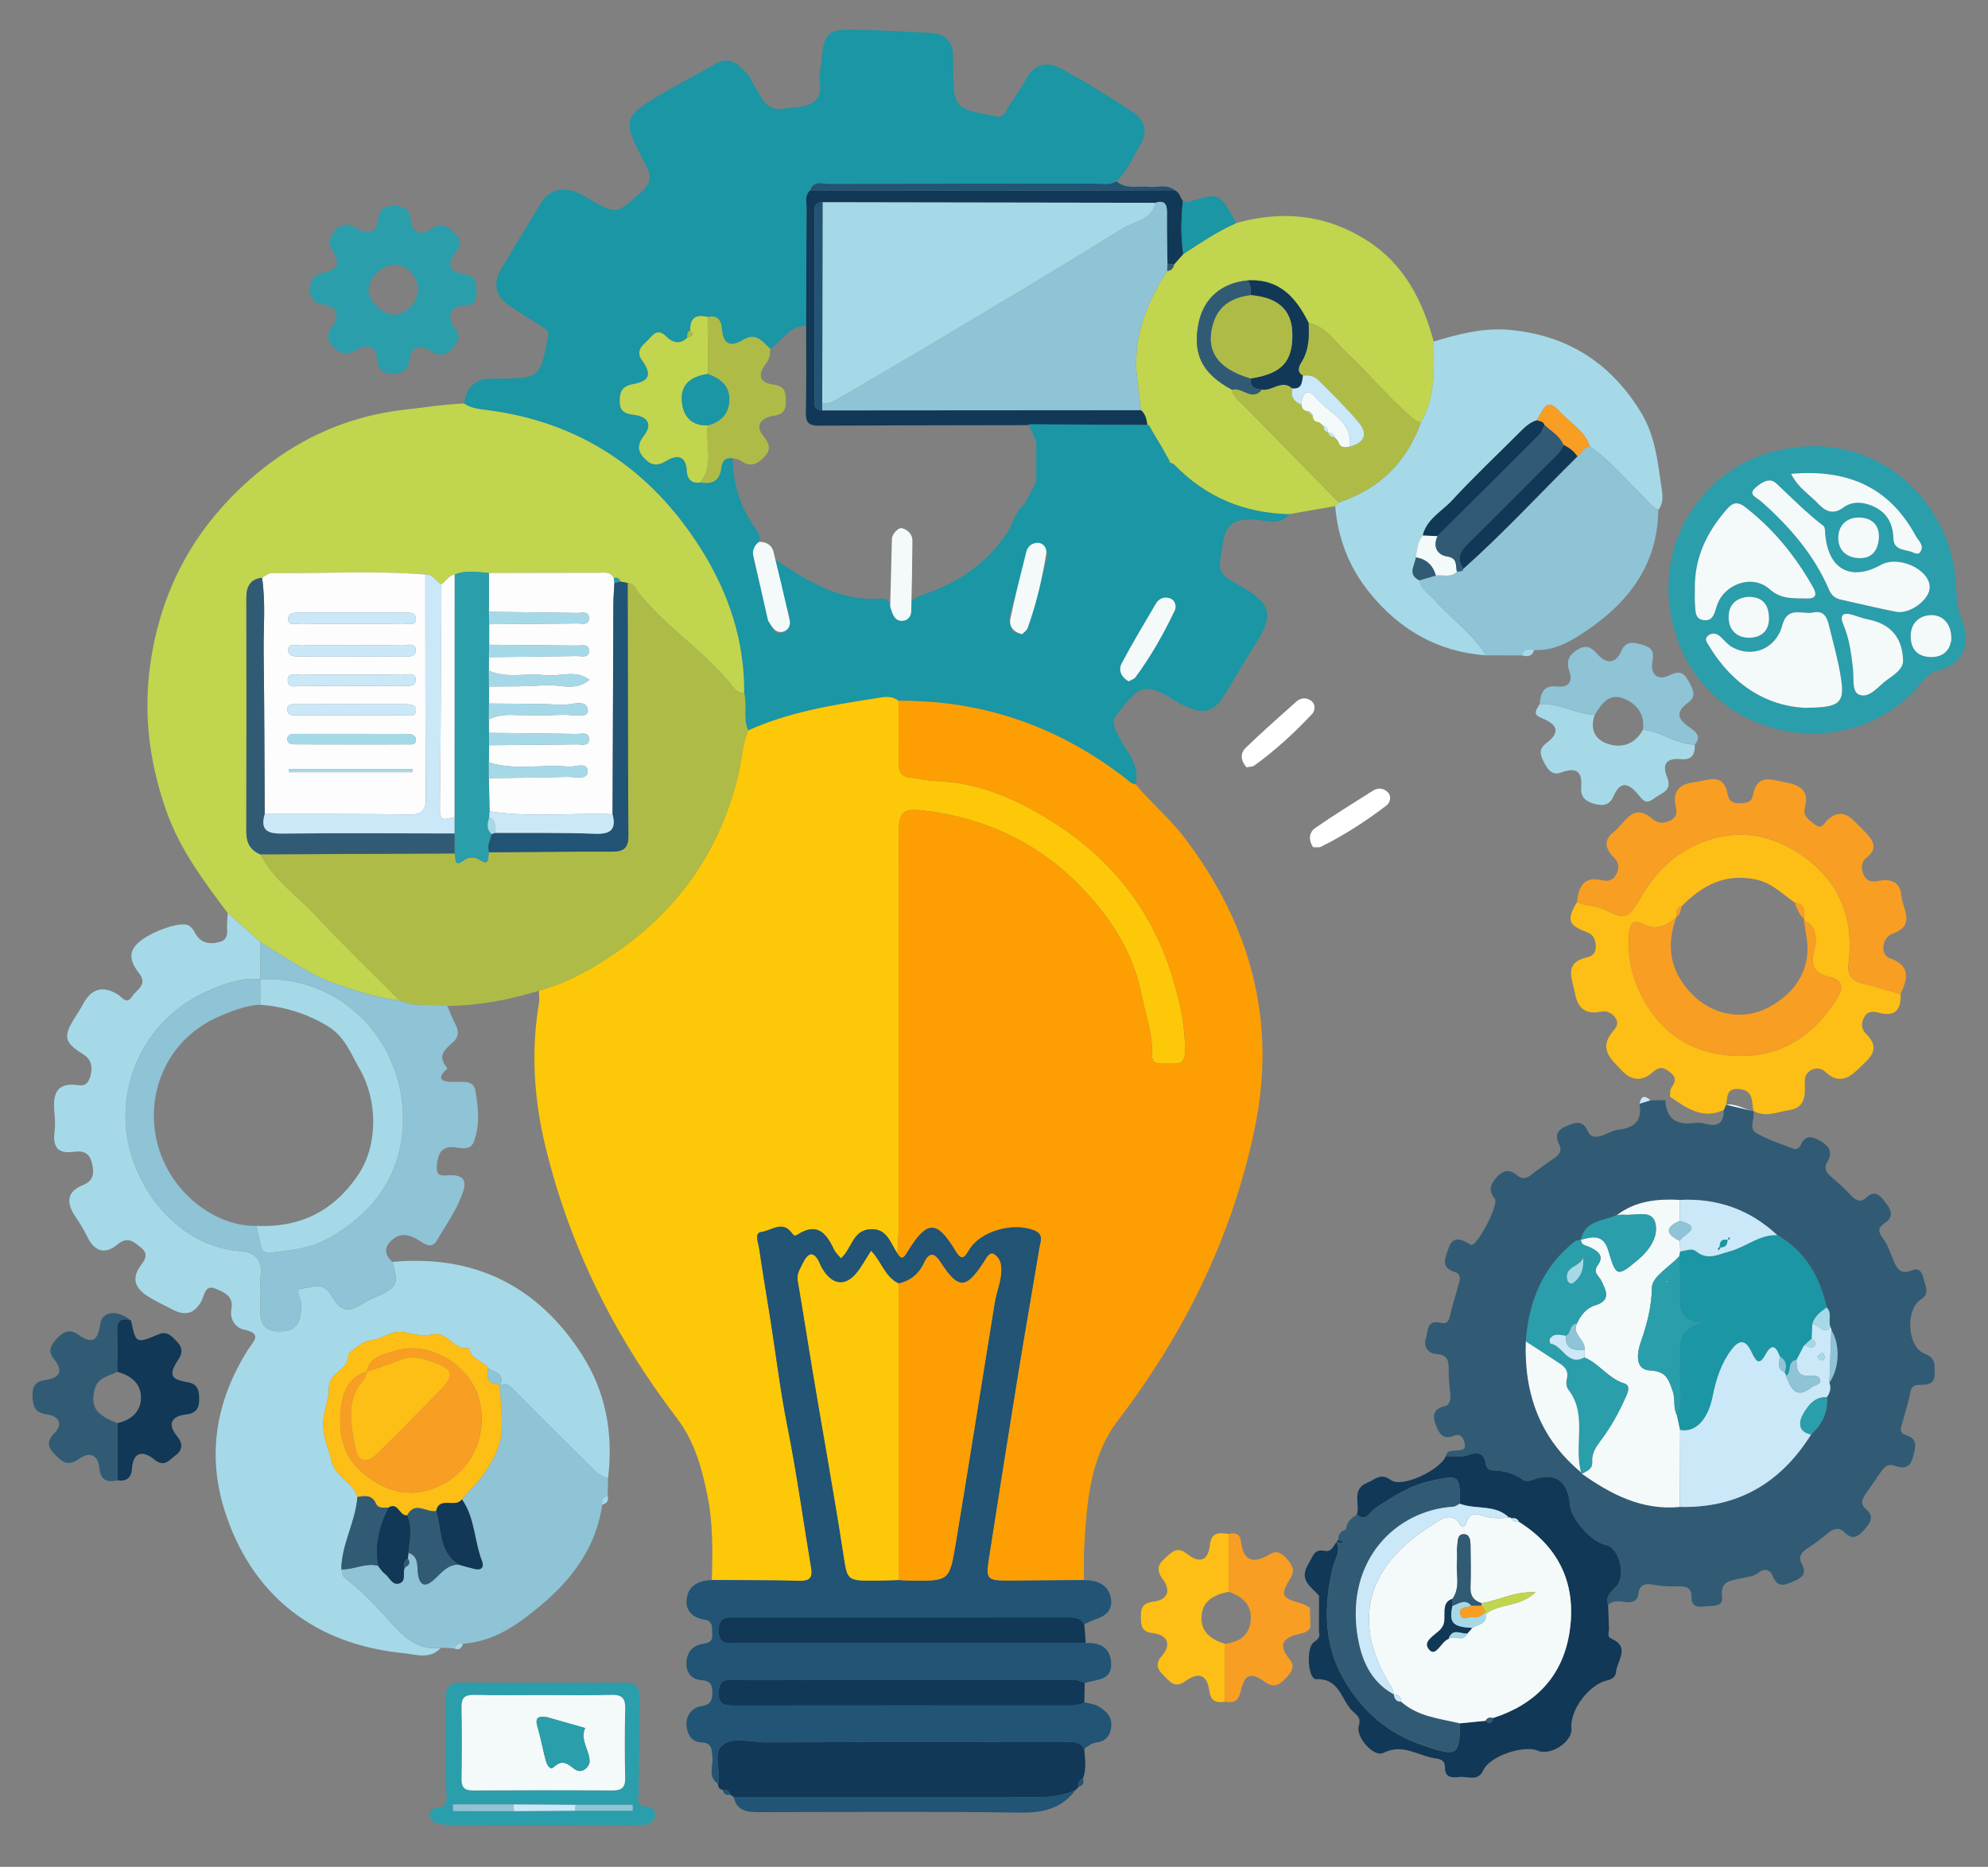
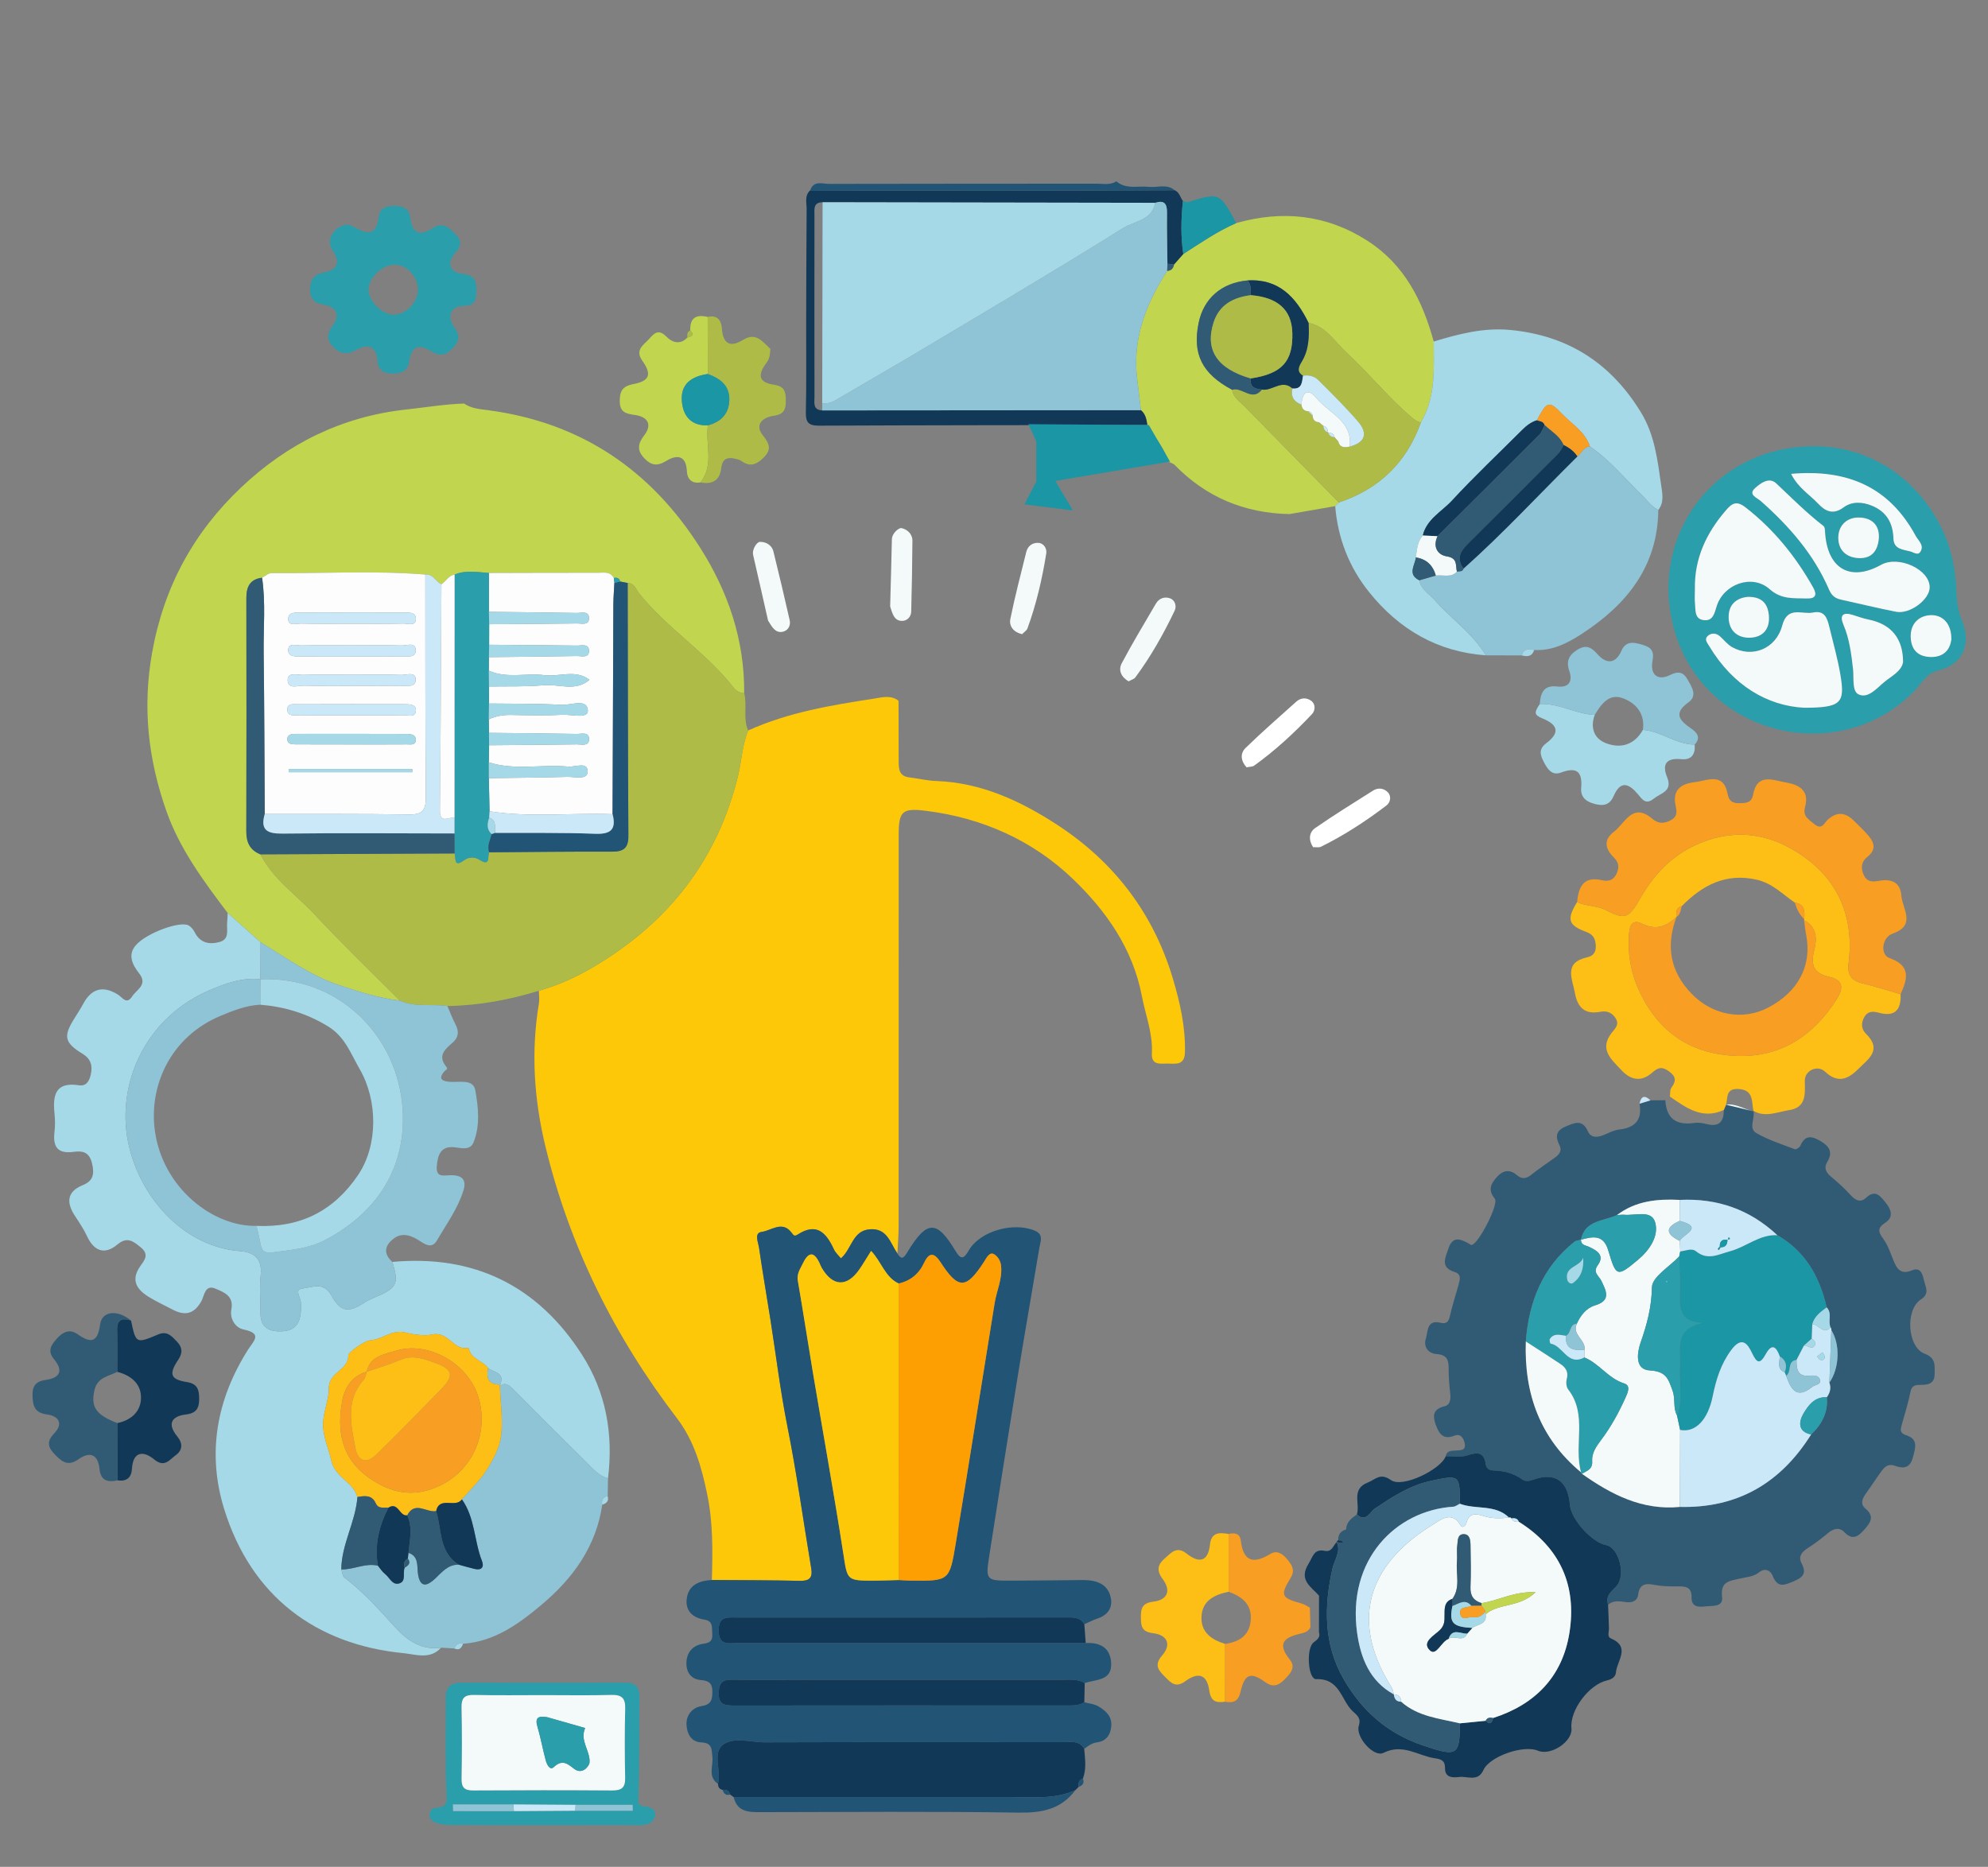
<svg xmlns="http://www.w3.org/2000/svg" version="1.1" id="Livello_1" x="0px" y="0px" width="542px" height="509px" viewBox="0 0 542 509" style="enable-background:new 0 0 542 509;" xml:space="preserve">
  <rect x="0" y="0" width="542" height="509" fill="#808080" stroke="none" />
  <g>
-     <path style="fill:#1A96A4;" d="M351.567,140.168c-2.75,3.426-6.547,1.61-9.731,1.521c-4.967-0.141-7.569,0.595-8.458,6.468   c-1.198,7.935-1.904,7.827,4.913,11.697c8.367,4.749,9.088,7.701,4.011,15.749c-2.904,4.604-5.687,9.284-8.511,13.938   c-2.723,4.484-5.647,5.356-10.438,3.083c-0.601-0.285-1.218-0.547-1.781-0.896c-9.361-5.763-10.423-5.51-17.148,3.16   c-1.64,2.114-0.485,3.554,0.316,5.366c1.953,4.409,6.283,7.991,4.863,13.604c-1.249-0.13-2.003-1.049-2.919-1.755   c-18.18-14.021-38.696-21.202-61.715-21.026c-2.073-1.652-4.483-0.938-6.641-0.604c-11.716,1.808-23.421,3.739-34.35,8.688   c-1.498-3.271-0.202-6.839-1.088-10.174c0.119-14.525-4.375-27.688-12.095-39.796c-13.508-21.186-32.53-33.995-57.631-37.339   c-2.313-0.308-4.644-0.443-6.646-1.833c0.654-4.66,3.329-6.929,8.038-6.791c0.333,0.01,0.666,0.002,0.999,0.001   c11.658-0.042,11.604-0.054,13.872-11.286c0.375-1.855-0.655-2.28-1.797-2.985c-2.809-1.738-5.618-3.479-8.354-5.328   c-4.266-2.883-5.083-6.148-2.532-10.473c3.513-5.952,7.148-11.836,10.73-17.748c2.264-3.735,5.553-4.384,9.447-3.089   c0.781,0.26,1.539,0.637,2.245,1.063c8.936,5.403,8.847,5.317,16.029-1.38c2.45-2.284,2.35-4.189,0.917-6.945   c-6.81-13.092-6.71-13.064,6.375-20.646c4.144-2.4,8.414-4.574,12.534-6.975c3.824-2.226,5.892-0.051,8.147,2.069   c1.037,0.976,1.669,2.407,2.397,3.682c4.146,7.263,4.103,6.986,12.011,5.999c4.567-0.569,6.543-2.272,5.965-6.963   c-0.237-1.932,0.287-3.957,0.46-5.939c0.626-7.154,1.742-8.345,8.758-8.21c6.972,0.134,13.938,0.563,20.904,0.912   c4.19,0.211,6.262,2.485,6.232,6.68c-0.004,0.665,0,1.331,0.001,1.997c0.029,11.865,0.031,11.857,11.624,14.082   c1.314,0.252,1.989-0.063,2.705-1.363c1.662-3.021,3.902-5.732,5.479-8.791c2.314-4.485,5.984-4.807,9.636-2.845   c6.68,3.591,13.126,7.645,19.491,11.777c3.119,2.026,4.226,5.168,2.186,8.643c-2.066,3.518-3.563,7.425-6.662,10.271   c-1.675,1.093-3.563,0.636-5.358,0.639c-24.332,0.027-48.663-0.003-72.994,0.061c-1.802,0.005-4.169-1.018-5.116,1.747   c-1.616,1.474-0.958,3.421-0.975,5.166c-0.091,10.619-0.095,21.238-0.127,31.856c-4.712-0.22-6.494,4.168-9.765,6.214   c-2.124-1.89-3.829-4.684-7.453-2.446c-3.46,2.135-5.471,1.141-5.765-3.12c-0.151-2.19-1.229-3.761-3.869-3.132   c-3.132-0.79-4.869,0.229-4.75,3.659c-0.873,0.4-0.876,1.151-0.781,1.941c-1.993,2.104-4.151,1.351-5.716-0.241   c-2.563-2.605-3.802-0.235-5.187,1.112c-1.48,1.443-3.284,2.796-1.382,5.469c2.634,3.697,2.012,5.504-2.437,6.356   c-3.063,0.588-3.733,1.979-3.716,4.708c0.018,2.988,1.693,3.383,4.139,3.718c3.39,0.465,4.838,2.538,2.517,5.566   c-1.711,2.231-2.019,4.008-0.054,6.133c1.842,1.992,3.489,2.403,6.054,0.836c2.84-1.736,5.465-1.696,5.652,2.895   c0.081,1.97,1.334,3.379,3.694,2.947c3.185,0.651,5.27-0.514,5.644-3.817c0.235-2.075,1.083-3.011,3.158-2.773   c0.023,6.972,2.021,13.294,6.079,18.993c0.933,1.31,1.992,2.822,0.589,4.521c-1.768,2.141-0.854,4.5-0.343,6.678   c1.096,4.665,2.548,9.246,3.72,13.896c0.521,2.065,1.241,4.45,3.645,3.386c1.639-0.726,2.403-2.777,1.522-5.485   c-1.449-4.453-3.631-8.879-3.629-14.338c9.088,6.053,17.765,11.44,28.646,10.619c2.286-0.173,2.665,1.252,3.107,2.994   c0.215,0.847,1.002,1.98,1.736,2.165c1.306,0.329,2.268-1.007,2.475-2.005c0.652-3.155,2.924-3.68,5.543-4.617   c8.848-3.168,16.249-8.328,21.651-16.326c1.821-2.7,2.186-6.348,5.262-8.209c2.51,1.042,5.135,0.46,7.709,0.511   c0.99,0.02,2.013-0.267,2.26-1.425c0.308-1.442-0.415-2.134-1.856-2.118c-0.642-0.343-1.281-0.687-1.921-1.028   c0.15-2.415-1.536-4.599-0.889-7.076c11.152-0.057,22.306-0.112,33.457-0.169c0.582,0.285,1.3,0.438,1.727,0.875   C328.842,135.593,339.326,139.923,351.567,140.168z M275.191,168.055c0.087,2.268,0.169,4.098,2.125,4.628   c1.356,0.368,2.686-0.421,3.092-1.856c1.748-6.183,3.43-12.383,5.058-18.597c0.491-1.876-0.681-3.464-2.069-4.105   c-0.57-0.266-2.783,0.63-3.268,2.37C278.458,156.517,276.748,162.53,275.191,168.055z M307.707,185.771   c0.737-0.423,1.488-0.61,1.844-1.093c4.205-5.688,7.675-11.828,10.712-18.199c0.544-1.142,0.166-2.836-1.271-3.344   c-1.479-0.522-2.989-0.036-3.856,1.45c-3.148,5.396-6.394,10.746-9.313,16.267C304.832,182.726,305.68,184.625,307.707,185.771z" />
    <path style="fill:#FDC808;" d="M203.98,199.164c10.928-4.95,22.634-6.883,34.35-8.689c2.157-0.333,4.567-1.048,6.641,0.604   c0.015,5.495,0.041,10.988,0.037,16.483c-0.001,2.112,0.13,4.064,2.879,4.396c2.46,0.295,4.902,0.899,7.366,0.987   c12.303,0.441,23.051,5.468,33.01,11.964c15.485,10.104,26.228,24.143,31.526,41.989c1.931,6.494,3.439,13.124,3.267,20.033   c-0.086,3.409-2.242,3.143-4.423,3.061c-2.021-0.076-4.777,0.722-4.591-2.808c0.289-5.422-1.732-10.367-2.715-15.532   c-2.477-13.027-9.78-23.3-18.739-31.924c-10.983-10.574-24.772-16.745-40.186-18.659c-6.29-0.78-7.387,0.061-7.388,6.342   c-0.007,35.633,0.004,71.265-0.019,106.896c-0.001,2.491-0.215,4.98-0.331,7.473c-1.965-2.869-2.787-7.056-7.633-6.596   c-4.662,0.441-4.81,5.402-7.778,7.921c-0.696-0.874-1.48-1.55-1.877-2.405c-2.051-4.427-4.612-7.506-9.861-4.115   c-0.987,0.638-1.178,0.205-1.771-0.564c-2.51-3.257-5.495-0.465-8.101-0.132c-2.113,0.27-0.924,2.829-0.708,4.317   c0.955,6.567,2.085,13.109,3.119,19.665c1.522,9.662,2.69,19.395,4.603,28.979c2.563,12.853,4.347,25.819,6.502,38.73   c0.442,2.647-0.479,3.51-3.145,3.446c-7.978-0.188-15.959-0.168-23.94-0.229c0.236-7.815,0.325-15.691-1.258-23.33   c-1.52-7.334-3.482-14.535-8.29-20.824c-16.987-22.219-29.239-46.808-35.834-74.102c-3.111-12.874-3.96-25.824-1.764-38.935   c0.188-1.127,0.001-2.316-0.013-3.479c5.429-1.504,10.481-3.858,15.304-6.738c20.058-11.979,33.378-28.898,38.99-51.864   C202.215,207.419,202.328,203.11,203.98,199.164z" />
-     <path style="fill:#FD9F02;" d="M244.666,341.779c0.115-2.491,0.329-4.98,0.331-7.473c0.022-35.632,0.012-71.264,0.019-106.896   c0.001-6.281,1.099-7.122,7.388-6.342c15.413,1.914,29.202,8.085,40.186,18.659c8.959,8.624,16.264,18.896,18.739,31.924   c0.981,5.165,3.004,10.11,2.715,15.532c-0.188,3.528,2.569,2.73,4.591,2.808c2.181,0.082,4.337,0.35,4.423-3.061   c0.174-6.909-1.336-13.539-3.267-20.033c-5.3-17.848-16.041-31.886-31.526-41.989c-9.959-6.496-20.707-11.521-33.01-11.964   c-2.464-0.088-4.905-0.692-7.366-0.987c-2.749-0.33-2.88-2.282-2.879-4.396c0.003-5.495-0.022-10.988-0.037-16.483   c23.019-0.175,43.535,7.006,61.715,21.027c0.916,0.706,1.67,1.625,2.919,1.755c4.224,5.071,9.333,9.29,13.36,14.596   c18.031,23.747,25.248,49.995,19.057,79.504c-6.16,29.354-19.068,55.497-37.194,79.282c-7.707,10.115-8.538,22.41-9.229,34.566   c-0.17,2.989-0.063,5.995-0.081,8.993c-6.479,0.06-12.958,0.145-19.438,0.171c-7.349,0.029-7.422-0.005-6.332-7.002   c2.549-16.363,5.127-32.723,7.781-49.068c1.883-11.597,3.928-23.167,5.852-34.757c0.278-1.679,1.258-3.56-1.313-4.624   c-5.807-2.404-14.869,0.124-17.918,5.381c-1.351,2.326-2.123,2.695-3.63,0.194c-5.165-8.566-7.8-8.497-13.192,0.399   C246.339,343.12,245.755,343.531,244.666,341.779z" />
    <path style="fill:#C1D54E;" d="M126.521,110.022c2.002,1.39,4.333,1.525,6.646,1.833c25.102,3.345,44.123,16.153,57.631,37.339   c7.721,12.106,12.214,25.271,12.096,39.796c-1.266-0.002-2.225-0.655-2.95-1.581c-7.513-9.571-18.058-16.102-25.671-25.579   c-0.869-1.082-1.285-2.813-3.141-2.87c-0.684-0.135-1.367-0.27-2.051-0.403c-0.231-0.949-0.874-1.159-1.739-0.962   c-0.997-1.887-2.803-1.425-4.382-1.426c-9.885-0.01-19.769,0.028-29.653,0.052c-3.139-0.208-6.298-0.864-9.363,0.444   c-1.667,0.231-2.319,1.853-3.589,2.626c-1.585-0.68-2.269-2.861-4.396-2.637c-13.962-1.125-27.944-0.268-41.918-0.399   c-0.859-0.008-1.728,0.827-2.591,1.268c-3.268,0.39-4.286,2.449-4.281,5.48c0.032,21.235,0.044,42.473-0.014,63.709   c-0.008,2.997,1.013,5.108,3.845,6.23c3.451,6.765,9.751,10.99,14.75,16.356c7.509,8.063,15.479,15.701,23.251,23.52   c-5.759-0.695-11.257-2.432-16.719-4.271c-7.759-2.613-14.321-7.444-21.231-11.624c-2.993-2.664-5.988-5.329-8.982-7.994   c-6.571-8.721-13.081-17.414-16.764-27.942c-4.916-14.051-6.486-28.054-3.847-42.958c3.181-17.946,11.295-32.827,24.276-45.119   c12.591-11.926,27.448-19.336,44.988-21.252C115.981,111.082,121.213,110.207,126.521,110.022z" />
    <path style="fill:#315B74;" d="M449.974,300.014c1.353-0.012,2.704-0.023,4.057-0.034c0.279,5.116,3.081,6.906,7.959,6.19   c1.104-0.162,2.315,0.072,3.425,0.342c3.361,0.814,4.563-0.79,4.561-3.871c0.204-0.479,0.408-0.959,0.612-1.439   c2.746-0.429,4.976,1.281,7.49,1.809l-0.024-0.133c0.502,2.026-1.467,4.771,0.792,6.064c3.267,1.873,6.94,3.05,10.489,4.397   c0.349,0.133,1.308-0.489,1.511-0.964c1.349-3.152,3.319-2.551,5.619-1.18c2.381,1.42,3.285,3.071,1.67,5.692   c-0.921,1.494-0.324,2.769,1.023,3.896c1.892,1.582,3.738,3.247,5.396,5.066c1.336,1.468,2.698,2.135,4.236,0.698   c2.521-2.354,3.919-0.347,5.244,1.282c1.436,1.764,2.461,3.918-0.063,5.561c-2.146,1.396-1.938,2.468-0.551,4.347   c1.254,1.696,1.967,3.821,2.761,5.82c0.962,2.416,2.026,4.098,5.139,2.795c2.313-0.967,2.858,1.119,3.213,2.7   c0.396,1.772,1.678,3.654-0.813,5.243c-4.355,2.781-3.717,13.035,1.033,14.81c3.114,1.165,2.698,3.269,2.695,5.56   c-0.004,2.57-1.729,2.92-3.713,2.933c-1.379,0.009-2.516,0.023-2.878,1.892c-0.567,2.914-1.476,5.764-2.269,8.632   c-0.361,1.306-0.913,2.548,1.04,3.163c3.475,1.097,2.562,3.5,1.896,6.069c-0.774,3-2.639,3.128-4.916,2.298   c-1.85-0.675-2.82,0.32-3.714,1.556c-1.449,2.003-2.786,4.086-4.233,6.09c-0.977,1.353-1.521,2.813-0.097,4.002   c2.791,2.331,1.157,4.145-0.486,5.979c-1.561,1.741-3.116,2.714-5.24,0.475c-1.316-1.39-2.956-1.018-4.46,0.248   c-1.766,1.481-3.611,2.896-5.558,4.127c-1.641,1.037-2.585,2.311-1.654,4.1c1.346,2.587,0.597,3.761-2.008,4.862   c-2.556,1.081-4.494,2.046-5.864-1.423c-0.646-1.637-2.245-2.154-3.693-0.979c-1.553,1.26-3.42,1.289-5.15,1.699   c-2.792,0.662-5.493,0.689-4.952,5.017c0.355,2.831-2.584,2.366-4.468,2.583c-1.932,0.225-3.913,0.246-3.856-2.467   c0.062-2.996-1.812-2.997-3.964-2.984c-1.993,0.013-4.027-0.003-5.971-0.382c-2.465-0.479-4.216-0.449-4.627,2.665   c-0.241,1.826-1.777,2.222-3.448,1.992c-1.653-0.227-3.313-0.511-4.742,0.729c-0.806-2.36,0.793-3.518,2.21-4.996   c2.761-2.884,0.775-10.58-2.743-11.256c-3.922-0.754-9.554-7.02-9.878-10.99c-0.54-6.622-4.063-9.012-10.146-6.808   c-1.017,0.368-1.939,0.519-2.813-0.104c-2.379-1.688-5.042-2.376-7.912-2.461c-1.104-0.032-1.902-0.524-2.072-1.709   c-0.476-3.316-2.235-3.33-4.993-2.407c-1.797,0.602-3.933,0.191-5.917,0.234c0.294-1.577,1.526-1.456,2.699-1.555   c1.26-0.104,2.941,0.118,2.446-2.054c-0.326-1.427-1.129-2.632-2.777-1.992c-3.062,1.188-4.175-0.459-5.078-2.948   c-0.961-2.648-0.693-4.349,2.466-5.093c1.388-0.326,1.645-1.867,1.48-3.342c-0.237-2.146-0.441-4.313-0.434-6.471   c0.01-2.369-0.13-4.188-3.274-4.396c-2.268-0.148-3.682-1.94-2.948-4.227c0.602-1.875,0.176-5.241,3.986-4.306   c1.746,0.43,2.254-0.394,2.607-1.98c0.646-2.902,1.609-5.733,2.378-8.61c0.346-1.289,0.717-2.685-1.125-3.257   c-3.979-1.235-2.568-3.795-1.697-6.393c1.147-3.425,3.188-2.66,5.445-1.42c0.289,0.157,0.592,0.463,0.869,0.443   c1.807-0.122,7.522-11.169,6.33-12.613c-2.032-2.464-0.985-4.237,0.712-6.066c1.611-1.735,3.427-1.963,5.253-0.397   c1.402,1.202,2.567,1.064,3.968-0.051c2.074-1.65,4.283-3.134,6.443-4.677c1.183-0.844,2.023-1.888,1.271-3.356   c-1.2-2.338-1.011-4.009,1.667-5.133c2.421-1.015,4.544-2.084,6.082,1.332c0.819,1.824,2.607,1.688,4.318,0.975   c1.373-0.572,2.763-1.318,4.2-1.48c4.343-0.491,6.323-2.633,5.546-7.049C447.986,300.62,448.98,300.317,449.974,300.014z    M431.014,338.013L431.014,338.013c-0.59,0.177-1.305,0.196-1.752,0.553c-8.733,6.953-12.438,16.379-13.267,27.199   c-0.495,14.221,3.866,26.392,15.064,35.675c-0.023,0.195,0.052,0.325,0.227,0.389c8.003,5.661,16.441,10.037,26.699,9.039   c15.778,0.384,27.521-6.549,35.795-19.759c2.898-2.759,4.67-5.994,4.271-10.143c0.878-1.213,1.229-2.52,0.695-3.979   c2.756-3.904,3.002-10.433,0.539-14.306c0.038-0.271-0.027-0.516-0.2-0.729c-0.807-1.739,0.515-3.895-1.067-5.483   c-1.912-8.325-5.801-15.299-13.464-19.69c-7.481-7.009-16.375-10.114-26.573-9.619c-6.13-0.314-12.047,0.256-17.158,4.151   C437.179,332.994,432.148,332.653,431.014,338.013z" />
    <path style="fill:#A6D9E7;" d="M62.066,248.929c2.995,2.665,5.989,5.33,8.982,7.995c-0.019,3.36-0.035,6.721-0.054,10.08   l0.009-0.008c-4.938-0.514-9.31,1.043-13.834,2.972c-14.883,6.342-23.208,20.453-22.949,35.129   c0.289,16.463,13.125,34.681,31.296,36.038c3.739,0.278,6.038,2.09,5.566,6.492c-0.37,3.45-0.078,6.976-0.067,10.467   c0.009,3.264,1.645,4.819,4.919,4.908c4.719,0.127,6.417-2.146,6.093-7.964c-0.07-1.254-1.868-3.502,0.424-3.72   c2.563-0.244,5.698-2.016,7.855,1.837c2.625,4.688,4.704,4.858,9.187,1.922c0.681-0.445,1.437-0.798,2.191-1.109   c6.608-2.732,7.171-3.773,5.287-9.902c22.359-2.042,39.668,6.536,51.702,25.301c6.541,10.198,8.591,21.657,7.089,33.707   c-2.54-0.655-4.117-2.646-5.854-4.355c-6.674-6.567-13.324-13.163-19.881-19.849c-1.183-1.205-2.12-2.069-3.762-1.035l0.112-0.32   c1.372-3.308-1.779-3.317-3.294-4.522c-1.564-2.051-4.812-2.478-5.339-5.528c-4.025,1.067-5.439-4.649-9.963-3.599   c-1.918,0.445-5.155,0.003-6.915-0.479c-3.971-1.091-6.394,1.744-9.661,2.012c-2.246,0.185-6.277,3.596-6.256,4.006   c0.224,4.241-5.449,4.629-5.294,9.211c0.076,2.224-1,5.119-1.413,7.829c-0.69,4.521,1.216,7.848,2.081,11.758   c1.037,4.685,6,5.825,7.116,9.973c-0.492,6.796-4.328,12.849-4.396,19.739c0.271,0.758,0.313,1.818,0.852,2.224   c5.205,3.922,9.475,8.764,13.838,13.544c3.3,3.616,7.18,6.338,12.518,5.564c-2.97,3.326-6.93,1.821-10.228,1.498   c-23.831-2.334-41.554-15.459-48.929-39.37c-4.697-15.23-2.016-29.883,6.521-43.366c1.5-2.37,4.12-4.426-1.232-5.522   c-2.141-0.438-3.822-2.852-3.3-5.535c0.712-3.651-2.121-4.653-4.353-5.602c-2.9-1.23-3.038,2.027-3.845,3.458   c-2.02,3.573-4.553,3.996-7.894,2.223c-2.191-1.162-4.469-2.188-6.564-3.502c-3.215-2.015-4.804-4.562-2.207-8.27   c1.093-1.563,2.587-3.163,0.192-5.129c-2.081-1.709-3.726-3.056-6.405-0.812c-3.572,2.992-6.417,1.701-8.27-2.238   c-0.92-1.957-2.09-3.721-3.281-5.518c-2.237-3.379-2.494-6.562,2.085-8.415c2.773-1.122,3.266-2.886,2.563-5.902   c-0.766-3.285-2.731-3.492-5.122-3.178c-4.387,0.576-5.597-1.491-5.125-5.44c0.196-1.642,0.175-3.341,0.006-4.987   c-0.512-4.978,0.175-8.738,6.654-7.736c2.109,0.326,2.876-1.267,3.254-3.021c0.503-2.332-0.011-4.185-2.221-5.534   c-4.935-3.014-5.323-4.729-2.422-9.426c0.86-1.394,1.772-2.757,2.545-4.197c2.24-4.182,5.37-5.095,9.454-2.563   c1.308,0.81,2.353,2.909,3.934,0.471c1.215-1.875,4.325-3.105,1.86-6.262c-1.768-2.266-3.227-5-0.861-7.686   c2.959-3.359,12.127-6.652,14.366-5.356c0.671,0.388,1.271,1.101,1.624,1.805c1.463,2.93,3.912,3.472,6.732,2.725   c2.987-0.792,1.926-3.424,2.152-5.432C62.032,250.596,62.027,249.76,62.066,248.929z" />
    <path style="fill:#215475;" d="M244.666,341.779c1.09,1.753,1.673,1.342,2.658-0.281c5.393-8.896,8.028-8.967,13.192-0.399   c1.508,2.501,2.279,2.132,3.63-0.194c3.049-5.257,12.111-7.785,17.918-5.381c2.571,1.064,1.593,2.945,1.313,4.624   c-1.924,11.59-3.969,23.16-5.852,34.757c-2.654,16.347-5.232,32.705-7.781,49.068c-1.09,6.997-1.017,7.031,6.332,7.002   c6.479-0.026,12.959-0.111,19.438-0.171c3.52,0.074,6.604,1.082,7.346,4.955c0.52,2.709-0.945,4.638-3.649,5.548   c-1.228,0.413-2.391,1.021-3.583,1.541c-1.241-2.097-3.271-1.844-5.272-1.843c-29.825,0.018-59.65,0.016-89.476,0.006   c-2.533-0.001-4.979-0.43-4.951,3.585c0.028,4.153,2.717,3.402,5.105,3.403c31.657,0.011,63.314-0.003,94.972-0.01   c3.802-0.212,6.623,1.167,6.923,5.253c0.376,5.145-4.147,4.583-7.199,5.659c-1.978-1.229-4.182-0.888-6.323-0.889   c-23.475-0.012-46.949-0.007-70.423-0.007c-6.493,0-12.987,0.078-19.479-0.034c-2.572-0.045-3.454,0.898-3.556,3.479   c-0.14,3.529,1.889,3.575,4.454,3.572c30.3-0.036,60.601-0.027,90.901-0.01c1.521,0.001,2.989-0.063,4.325-0.883   c1.278,0.351,2.707,0.45,3.804,1.106c1.979,1.188,3.771,2.671,3.539,5.425c-0.212,2.482-1.488,4.096-3.918,4.406   c-1.458,0.188-2.392,1.018-3.458,1.763c-1.354-2.379-3.654-1.819-5.752-1.82c-27.106-0.009-54.214-0.046-81.32,0.04   c-3.935,0.013-8.691-1.646-11.6,0.821c-2.637,2.239-0.271,6.971-1.168,10.51c-2.876-1.932-1.266-4.856-1.528-7.326   c-0.221-2.063-0.018-3.852-3.002-3.978c-2.759-0.115-3.932-2.324-4.061-4.829c-0.138-2.675,1.721-4.68,3.934-5.026   c2.722-0.43,3.098-1.599,3.12-3.887c0.024-2.361-0.91-3.084-3.183-3.265c-2.43-0.193-3.861-1.919-3.894-4.393   c-0.041-3.069,1.673-5.099,4.616-5.49c1.967-0.262,2.572-0.958,2.422-2.774c-0.134-1.601,0.34-3.417-2.091-3.802   c-3.223-0.51-5.293-2.404-4.859-5.733c0.487-3.752,3.434-4.899,6.847-5.081c7.98,0.061,15.963,0.038,23.94,0.229   c2.666,0.063,3.586-0.799,3.145-3.446c-2.155-12.912-3.938-25.879-6.502-38.73c-1.912-9.584-3.08-19.315-4.603-28.979   c-1.033-6.556-2.164-13.098-3.119-19.665c-0.216-1.488-1.405-4.049,0.708-4.317c2.605-0.333,5.59-3.125,8.101,0.132   c0.594,0.771,0.784,1.202,1.771,0.563c5.249-3.39,7.811-0.311,9.861,4.116c0.396,0.855,1.181,1.531,1.877,2.405   c2.969-2.52,3.117-7.479,7.778-7.921C241.879,334.724,242.7,338.909,244.666,341.779z M245.004,430.803   c1.158,0.06,2.316,0.162,3.477,0.171c10.224,0.072,10.389,0.095,12.063-9.979c3.641-21.894,7.083-43.818,10.639-65.728   c0.554-3.408,2.151-6.614,1.738-10.229c-0.174-1.529-1.176-2.758-2.078-3.154c-1.149-0.507-1.938,1.187-2.553,2.135   c-4.92,7.581-7.012,7.64-11.92,0.05c-1.71-2.645-3.114-2.576-4.396,0.183c-1.419,3.05-3.697,4.95-6.958,5.702   c-3.749-1.729-4.708-5.979-7.523-8.891c-1.198,1.901-2.12,3.476-3.148,4.976c-3.389,4.945-7.31,4.796-10.314-0.371   c-0.249-0.43-0.415-0.905-0.628-1.354c-1.667-3.52-3.203-2.599-4.531,0.201c-0.69,1.457-1.685,2.772-1.356,4.66   c1.447,8.352,2.715,16.733,4.118,25.094c2.751,16.379,5.71,32.726,8.259,49.136c1.168,7.522,0.818,7.589,8.631,7.568   C240.681,430.967,242.842,430.862,245.004,430.803z" />
    <path style="fill:#AEBC47;" d="M171.131,158.959c1.855,0.059,2.271,1.788,3.141,2.87c7.613,9.479,18.158,16.008,25.671,25.579   c0.727,0.926,1.686,1.579,2.95,1.581c0.886,3.336-0.41,6.903,1.088,10.174c-1.652,3.946-1.766,8.256-2.77,12.362   c-5.612,22.966-18.933,39.887-38.99,51.864c-4.822,2.88-9.875,5.234-15.304,6.738c-8.127,2.5-16.416,4.038-24.938,4.172   c-4.308-0.661-8.813,0.412-12.98-1.482c-7.772-7.817-15.742-15.455-23.251-23.52c-4.998-5.366-11.299-9.593-14.75-16.355   c17.647-0.081,35.294-0.163,52.942-0.243c0.434,1.202-0.373,4.029,2.593,1.842c1.261-0.933,2.878-0.964,4.213-0.104   c3.028,1.954,2.103-0.932,2.627-2.052c11.157-0.075,22.314-0.226,33.472-0.178c3.143,0.014,4.495-0.962,4.476-4.286   C171.187,204.936,171.179,181.947,171.131,158.959z" />
    <path style="fill:#C1D54E;" d="M351.567,140.168c-12.241-0.245-22.727-4.575-31.305-13.396c-0.427-0.438-1.145-0.59-1.729-0.875   c-1.046-3.835-3.777-6.703-5.732-10.016c-0.21-1.509-0.479-2.991-1.746-4.043c-0.353-2.93-0.709-5.858-1.052-8.79   c-1.264-10.855,2.502-20.299,8.213-29.194c1.109-0.054,1.688-0.677,1.859-1.732c0.845-0.956,1.688-1.911,2.532-2.867   c4.694-3.011,9.286-6.198,14.435-8.433c12.623-3.563,24.611-2.34,35.776,4.825c10.085,6.473,15.026,16.355,18.068,27.474   c0.021,7.539,0.576,15.163-3.51,22.049c-1.002-0.166-1.715-0.701-2.512-1.379c-6.403-5.44-11.658-12.039-17.787-17.686   c-3.129-2.882-5.54-7.138-10.312-8.064c-3.413-6.941-8.053-12.117-16.663-11.573c-7.09,0.656-11.961,4.901-13.322,11.61   c-1.723,8.494,0.953,13.82,9.146,18.201c0.317,2.186,2.158,3.24,3.509,4.624c8.506,8.723,17.054,17.401,25.589,26.096   c-0.334,0.334-0.668,0.668-1.003,1.002C359.872,138.723,355.72,139.445,351.567,140.168z" />
    <path style="fill:#8FC3D6;" d="M109,272.818c4.167,1.896,8.673,0.821,12.98,1.482c0.723,1.668,1.351,3.387,2.199,4.989   c0.995,1.884,0.878,3.526-0.716,4.931c-2.063,1.817-4.256,3.549-1.837,6.573c0.664,0.83-0.084,0.854-0.481,1.318   c-1.812,2.109-0.543,2.713,1.54,2.859c2.548,0.181,6.341-0.865,6.902,2.305c0.82,4.619,1.371,9.591-0.489,14.206   c-0.875,2.169-3.215,1.594-4.882,1.361c-4.042-0.564-4.841,2.017-5.121,4.968c-0.346,3.622,2.101,2.516,4.275,2.614   c2.068,0.093,4.03,0.828,2.969,4.204c-1.574,5.016-4.628,9.106-7.17,13.521c-1.244,2.16-2.814,1.472-4.575,0.294   c-2.1-1.401-4.646-2.54-6.989-0.924c-2.475,1.706-3.43,4.073-0.633,6.542c1.884,6.129,1.321,7.17-5.287,9.902   c-0.755,0.313-1.511,0.664-2.191,1.109c-4.482,2.938-6.563,2.768-9.187-1.922c-2.157-3.853-5.292-2.081-7.855-1.837   c-2.292,0.218-0.494,2.466-0.424,3.72c0.324,5.816-1.374,8.09-6.093,7.963c-3.274-0.088-4.91-1.645-4.919-4.907   c-0.01-3.491-0.302-7.017,0.067-10.468c0.472-4.401-1.827-6.213-5.566-6.491c-18.172-1.357-31.008-19.575-31.296-36.038   c-0.259-14.676,8.066-28.787,22.949-35.129c4.524-1.929,8.896-3.484,13.834-2.972c-0.011,2.313-0.021,4.628-0.031,6.94   c-3.829,0.19-7.402,1.604-10.808,3.027c-13.809,5.775-19.501,19.13-17.983,31.037c2.042,16.021,16.079,26.544,27.747,26.24   c0.364,1.604,0.806,3.196,1.075,4.816c0.33,1.984,1.072,2.711,3.349,2.397c4.881-0.67,9.652-0.948,14.273-3.367   c14.852-7.771,22.112-20.47,21.148-35.645c-1.27-19.961-17.399-36.381-38.778-35.441c0.019-3.359,0.036-6.721,0.054-10.08   c6.911,4.179,13.473,9.01,21.231,11.623C97.743,270.387,103.241,272.122,109,272.818z" />
    <path style="fill:#A6D9E7;" d="M364.024,138c0.335-0.334,0.669-0.668,1.003-1.002c10.979-3.662,18.461-10.908,22.352-21.829   c4.086-6.886,3.53-14.51,3.51-22.049c6.799-2.065,13.604-3.845,20.859-3.154c15.698,1.492,27.407,9.014,35.631,22.465   c3.787,6.197,4.527,13.053,5.516,19.888c0.313,2.166,0.862,4.651-0.782,6.722c-1.973-0.999-3.192-2.812-4.721-4.302   c-4.55-4.438-8.632-9.384-13.933-13.02c-1.281-3.982-4.872-6.045-7.544-8.823c-3.629-3.775-4.122-3.532-6.906,1.688   c-1.614,0.509-2.892,1.506-4.073,2.69c-6.375,6.391-12.961,12.583-19.077,19.21c-2.786,3.02-6.898,5.043-7.961,9.525   c-1.497,1.716-1.575,3.881-1.889,5.972c-0.236,2.162-2.39,4.612,0.938,6.239c0.465,2.499,2.672,3.652,4.157,5.356   c4.51,5.173,10.382,9.086,13.978,15.104c-13.16-0.936-23.597-7.05-31.741-17.144C367.835,154.717,364.736,146.794,364.024,138z" />
    <path style="fill:#2A9EAB;" d="M454.865,160.896c-0.137-18.49,12.172-33.482,28.708-37.799   c18.888-4.928,36.507,3.133,45.307,19.974c3.055,5.849,4.332,12.101,4.533,18.59c0.085,2.7,0.487,5.17,1.539,7.71   c2.639,6.362,0.031,11.89-6.564,13.46c-3.237,0.77-4.411,3.403-6.234,5.311c-20.269,21.196-56.91,12.775-65.434-15.557   C455.548,168.688,454.941,164.88,454.865,160.896z M491.913,192.974c10.023-0.03,11.166-1.243,9.847-8.995   c-0.745-4.376-1.959-8.673-3.007-12.995c-0.563-2.319-1.218-4.652-4.456-3.975c-2.99,0.627-6.935-1.933-8.392,3.533   c-1.713,6.426-8.232,8.958-13.685,5.894c-1.262-0.71-2.203-1.979-3.319-2.962c-1.007-0.885-2.253-0.949-3.198-0.176   c-1.182,0.966-0.305,1.876,0.332,2.934C472.426,186.846,481.749,192.447,491.913,192.974z M462.092,160.637   c0,1.328-0.105,2.667,0.025,3.981c0.178,1.748-0.148,4.067,2.232,4.442c2.563,0.404,3.035-1.631,3.657-3.699   c1.831-6.097,9.682-8.962,14.44-4.74c3.277,2.905,6.565,2.422,10.101,2.555c2.514,0.094,2.896-1.02,1.765-3.026   c-4.758-8.438-10.711-15.815-18.425-21.81c-2.453-1.906-3.677-1.122-5.29,0.741C465.229,145.281,461.915,152.273,462.092,160.637z    M526.102,160.145c0.038-4.863-8.473-8.801-13.26-6.136c-8.237,4.587-14.397,1.223-15.221-8.297   c-0.067-0.788-0.003-1.925-0.472-2.288c-4.598-3.554-8.669-7.664-12.889-11.63c-1.972-1.853-4.35,0.025-5.748,1.275   c-2.021,1.808,0.498,2.614,1.601,3.593c7.731,6.853,14.43,14.516,18.56,24.116c0.678,1.576,1.646,2.36,3.209,2.703   c5.016,1.104,10.007,2.322,15.043,3.317C520.677,167.54,526.076,163.502,526.102,160.145z M488.325,129.199   c1.906,3.829,5.022,5.629,7.353,8.108c1.979,2.11,4.089,3.145,6.952,1.032c2.28-1.684,5.049-1.534,7.664-0.48   c4.013,1.614,5.799,4.716,5.925,8.951c0.09,3.008,2.611,2.986,4.64,3.55c0.912,0.254,2.025,1.16,2.704,0.086   c1.124-1.778-0.529-2.965-1.295-4.376C515.084,132.83,503.742,127.845,488.325,129.199z M518.844,180.543   c0.012-6.552-3.327-10.425-9.499-11.64c-1.453-0.285-2.855-0.825-4.278-1.261c-2.684-0.819-3.557,0.155-2.479,2.68   c1.65,3.874,2.147,7.964,2.617,12.087c0.275,2.419-0.337,6.037,1.511,6.916c2.655,1.263,5.061-1.797,7.117-3.457   C515.76,184.31,518.393,183.016,518.844,180.543z M532,174.331c0.08-4.419-2.468-6.62-5.412-6.609   c-3.149,0.012-5.854,2.115-5.651,6.136c0.173,3.468,2.104,5.179,5.377,5.276C529.962,179.244,531.684,177.075,532,174.331z    M476.491,162.742c-3.212,0.314-5.313,2.212-5.198,5.765c0.116,3.588,2.587,5.519,5.914,5.364c3.42-0.159,5.37-2.333,5.053-6.042   C481.97,164.468,480.257,162.677,476.491,162.742z M512.245,146.708c0.207-3.889-2.275-5.573-5.496-5.604   c-3.068-0.028-5.438,1.976-5.559,5.241c-0.128,3.465,1.983,5.609,5.438,5.819C510.29,152.387,511.982,150.168,512.245,146.708z" />
    <path style="fill:#FDBE15;" d="M470.587,301.2c-0.204,0.48-0.408,0.96-0.613,1.441c-5.879,2.705-10.265-0.59-14.703-3.662   c0.115-0.811-0.032-1.813,0.395-2.396c1.32-1.804,1.395-2.995-0.649-4.472c-1.916-1.384-2.93-1.103-4.624,0.391   c-2.774,2.439-5.678,2.141-8.299-0.688c-2.729-2.943-6.175-5.634-2.735-10.148c0.92-1.208,2.171-2.221,1.197-3.906   c-0.936-1.617-2.402-2.245-4.238-1.893c-4.124,0.791-6.192-1.051-6.922-5.049c-0.723-3.965-3.193-8.362,3.354-9.81   c1.701-0.376,2.448-1.506,2.313-3.295c-0.138-1.8-0.666-2.921-2.645-3.645c-4.912-1.795-5.305-3.476-2.451-8.102   c2.55,1.155,5.418,0.896,8.024,2.257c5.265,2.746,6.196,1.896,9.291-3.458c4.197-7.262,9.817-12.826,18.271-15.663   c8.61-2.89,16.468-1.51,23.662,2.796c11.458,6.857,16.438,17.392,14.781,30.812c-0.363,2.95,0.699,4.674,3.715,5.384   c3.521,0.83,6.974,1.966,10.456,2.97c0.191,4.266-1.526,6.278-5.974,5.057c-1.554-0.429-2.996-0.448-3.909,1.16   c-0.916,1.614-0.878,3.279,0.456,4.59c4.522,4.439,0.592,6.896-2.167,9.648c-2.791,2.784-5.563,3.908-8.977,0.689   c-2.059-1.94-5.58-0.391-5.541,2.489c0.05,3.668,0.468,7.271-4.37,8.005c-3.18,0.482-6.396,2.068-9.635,0.173   c0.001-0.001,0.025,0.132,0.025,0.132c-0.583-2.559,0.168-5.859-4.137-6.088C470.455,296.736,471.087,299.304,470.587,301.2z    M457.029,250.063l0.036-0.042c-2.759,2.648-5.661,3.707-9.456,1.811c-3.011-1.505-3.386,1.297-3.499,3.138   c-0.338,5.496,0.591,10.64,3.09,15.799c5.405,11.159,14.313,16.676,26.233,17.125c11.95,0.45,20.869-5.39,27.219-15.312   c1.779-2.781,2.308-5.282-1.986-6.242c-4.093-0.916-5.147-3.104-4.021-7.346c0.722-2.717,0.807-6.308-2.783-8.059l0.026-0.345   c0.147-2.061,0.227-4.079-2.546-4.479c-3.345-2.293-6.16-5.306-10.419-6.262c-8.406-1.887-14.78,1.482-20.406,7.209   C456.831,247.473,457.025,248.815,457.029,250.063z" />
    <path style="fill:#8FC3D6;" d="M120.254,449.241c-5.338,0.772-9.218-1.948-12.518-5.564c-4.364-4.78-8.633-9.622-13.838-13.544   c-0.537-0.404-0.579-1.467-0.852-2.224c3.376,0.109,6.545-1.842,9.994-1.004c0.633,0.756,1.159,1.652,1.923,2.233   c1.25,0.951,1.986,3.152,3.867,2.593c2.017-0.601,0.883-2.882,1.503-4.301c0.982-0.583,1.798-1.224,0.864-2.476   c0.056-0.521,0.111-1.041,0.167-1.563c2.786,0.874,2.336,3.597,2.561,5.446c0.544,4.478,2.708,3.474,4.724,1.566   c1.917-1.811,3.489-3.861,6.437-3.787c1.441,0.393,2.873,0.819,4.325,1.165c1.895,0.451,2.632-0.551,2-2.158   c-2.166-5.509-1.895-11.806-5.489-16.836c2.282-2.648,4.904-5.086,6.751-8.011c1.789-2.833,3.539-6.075,3.941-9.307   c0.555-4.464-0.17-9.087-0.346-13.643c1.642-1.033,2.579-0.169,3.762,1.036c6.557,6.686,13.207,13.28,19.881,19.849   c1.736,1.709,3.313,3.7,5.854,4.355c-0.03,1.615-0.059,3.231-0.083,4.848c-1.306,0.265-1.741,1.082-1.483,2.34   c-1.667,11.429-8.012,20.118-16.55,27.288c-6.213,5.216-12.808,10.03-21.397,10.638c-1.154-0.246-1.978,0.111-2.35,1.289   C122.684,449.397,121.469,449.319,120.254,449.241z" />
    <path style="fill:#8FC3D6;" d="M405.081,178.683c-3.596-6.02-9.468-9.933-13.978-15.104c-1.485-1.704-3.692-2.857-4.158-5.354   c1.504-0.429,3.007-0.862,4.511-1.296c1.929-0.299,4.099,0.708,5.756-1.06c0.657-0.17,1.531,0.118,1.812-0.854   c10.855-9.672,20.701-20.37,31.034-30.571c1.152-0.887,1.641-2.601,3.401-2.727c5.301,3.637,9.383,8.581,13.933,13.021   c1.527,1.49,2.748,3.303,4.721,4.302c-0.169,15.446-8.637,25.828-20.856,33.786c-3.887,2.53-8.054,4.69-12.973,4.394   c-1.446-0.243-2.887-0.475-3.354,1.484C411.645,178.696,408.363,178.689,405.081,178.683z" />
    <path style="fill:#113856;" d="M394.158,397.04c1.984-0.043,4.12,0.367,5.917-0.233c2.758-0.923,4.518-0.909,4.993,2.407   c0.17,1.185,0.969,1.677,2.072,1.709c2.869,0.085,5.533,0.772,7.911,2.461c0.874,0.621,1.799,0.472,2.814,0.104   c6.083-2.204,9.604,0.186,10.146,6.808c0.324,3.972,5.956,10.236,9.878,10.989c3.52,0.677,5.504,8.373,2.743,11.257   c-1.417,1.479-3.016,2.636-2.21,4.995c0.081,2.15,0.186,4.302,0.232,6.451c0.021,0.959-0.559,2.254,0.525,2.724   c5.503,2.379,1.633,6.116,1.384,9.274c-0.095,1.204-1.076,1.875-2.387,2.172c-5.032,1.141-10.244,8.214-9.74,13.07   c0.373,3.594-5.628,7.603-9.14,6.104c-3.9-1.662-13.172,1.536-14.863,5.278c-1.482,3.277-4.289,1.643-6.52,1.891   c-1.718,0.192-3.994,0.32-3.951-2.44c0.032-2.055-1.076-2.416-2.74-2.657c-4.631-0.67-8.709-4.137-14.05-1.479   c-2.653,1.319-7.66-4.382-6.719-7.367c0.702-2.224-0.546-2.908-1.736-4.061c-3.123-3.021-3.418-8.904-9.887-8.671   c-2.224,0.08-2.793-8.434-0.688-10.021c0.962-0.728,1.917-1.37,1.45-2.797c0.007-3.314,0.013-6.631,0.019-9.947   c-2.178-2.462-5.631-4.249-2.863-8.679c1.197-1.915,1.455-4.147,4.4-3.54c2,0.412,2.305-1.443,3.287-2.395   c1.217,2.63-0.601,4.764-1.135,7.116c-2.365,10.42-2.467,20.742,3.03,30.263c4.963,8.597,11.874,14.802,21.728,18.104   c8.981,3.01,9.958,2.983,9.956-6.056c2.346-0.232,4.69-0.467,7.036-0.7c1.23,1.249,1.733,0.557,2.007-0.751   c11.445-3.669,18.89-11.255,20.808-23.157c2.077-12.884-2.486-23.259-13.761-30.339c-0.396-0.989-1.196-1.064-2.091-0.935   c-0.132-0.258-0.328-0.328-0.594-0.212c-3.781-3.718-9.066-2.102-13.424-3.781c0.036-7.893-0.127-7.887-7.779-6.256   c-5.844,1.246-10.588,4.358-15.408,7.6c-1.246,0.837-2.399,3.88-4.873,1.584c0.938-2.906-1.654-6.915,2.988-8.718   c2.119-0.822,3.329-2.754,6.326-0.639C382.403,405.795,392.882,400.606,394.158,397.04z" />
    <path style="fill:#F89E22;" d="M518.166,271.065c-3.481-1.004-6.934-2.14-10.455-2.97c-3.016-0.71-4.078-2.434-3.715-5.384   c1.655-13.42-3.323-23.953-14.781-30.812c-7.194-4.306-15.052-5.686-23.662-2.796c-8.453,2.837-14.073,8.401-18.271,15.663   c-3.095,5.354-4.026,6.204-9.291,3.458c-2.606-1.36-5.476-1.102-8.024-2.257c0.395-4.128,1.732-7.16,6.809-5.97   c1.595,0.374,2.998,0.075,3.826-1.515c0.837-1.605,0.937-3.134-0.484-4.541c-2.338-2.315-3.181-4.813-0.134-7.129   c3.059-2.325,5.071-8.151,10.454-3.608c1.662,1.402,3.095,1.423,4.972,0.493c2.069-1.021,1.722-2.577,1.39-4.227   c-0.854-4.233,1.688-5.803,5.186-6.207c3.461-0.399,7.929-2.863,9.039,3.286c0.338,1.868,1.404,2.479,3.123,2.448   c1.709-0.03,3.386,0,3.795-2.269c1.097-6.074,5.388-4.007,8.979-3.387c3.645,0.63,6.427,2.248,5.204,6.656   c-0.709,2.56,0.911,3.341,2.503,4.678c2.064,1.735,2.684-0.229,3.529-1.033c2.622-2.494,4.987-2.188,7.374,0.225   c1.166,1.179,2.38,2.313,3.489,3.542c1.848,2.048,2.824,4.069,0.03,6.269c-1.611,1.268-1.795,3.045-0.9,4.937   c0.925,1.952,2.5,1.838,4.232,1.526c3.313-0.594,5.722,0.438,6.004,4.089c0.279,3.615,4.147,8.022-2.396,10.326   c-2.951,1.038-3.445,5.757-0.82,6.679C521.038,263.301,520.065,266.917,518.166,271.065z" />
    <path style="fill:#113856;" d="M195.756,486.381c0.896-3.539-1.469-8.271,1.168-10.51c2.908-2.469,7.665-0.81,11.6-0.821   c27.106-0.086,54.214-0.048,81.321-0.04c2.097,0.001,4.396-0.559,5.751,1.82c0.224,2.719,0.65,5.445-0.354,8.109   c-1.086,0.39-1.296,1.223-1.135,2.243c-0.31,0.308-0.617,0.615-0.925,0.922c-5.477,2.498-11.302,1.881-17.047,1.884   c-25.371,0.017-50.741,0.002-76.111-0.001c-0.321-0.233-0.643-0.468-0.962-0.702c-0.292-1.058-1.057-1.354-2.056-1.272   C196.11,487.837,195.771,487.232,195.756,486.381z" />
    <path style="fill:#2A9EAB;" d="M94.912,61.227c0.346,0.133,1.007,0.285,1.561,0.618c3.561,2.141,6.202,2.543,6.785-2.831   c0.255-2.342,2.196-2.937,4.485-2.882c2.375,0.058,3.863,0.923,4.137,3.324c0.51,4.457,2.769,4.887,6.129,2.718   c2.603-1.679,4.248-0.271,6.014,1.507c1.896,1.912,1.882,3.255,0.003,5.408c-2.267,2.599-1.488,5.203,2.195,5.608   c3.194,0.354,3.767,2.021,3.688,4.691c-0.071,2.431-0.383,3.931-3.581,4.013c-3.512,0.091-4.645,2.871-2.385,5.966   c1.729,2.368,1.101,3.814-0.504,5.562c-1.688,1.835-3.522,2.325-5.738,0.939c-3.37-2.108-5.551-1.731-6.149,2.735   c-0.345,2.576-2.243,3.317-4.736,3.258c-2.462-0.059-3.708-1.145-3.893-3.523c-0.328-4.245-2.892-4.611-5.841-2.904   c-2.555,1.479-4.485,0.969-6.245-0.846c-1.673-1.727-1.876-3.504-0.199-5.729c2.065-2.742,1.303-5.156-2.326-5.763   c-2.579-0.43-3.818-1.568-3.795-4.222c0.021-2.521,1.008-4.021,3.591-4.537c4.007-0.8,4.834-2.652,2.428-6.307   C88.713,65.263,91.317,61.329,94.912,61.227z M113.938,79.005c0.025-3.618-3.001-6.839-6.427-6.836   c-3.386,0.003-7.163,3.757-7.042,6.997c0.113,3.068,3.869,6.688,6.903,6.649C110.706,85.776,113.912,82.45,113.938,79.005z" />
    <path style="fill:#2A9EAB;" d="M147.978,497.621c-8.319,0-16.64,0.021-24.958-0.021c-1.304-0.007-2.649-0.16-3.896-0.521   c-1.13-0.326-2.122-1.094-2.004-2.51c0.104-1.231,1.037-1.642,2.096-1.709c2.622-0.169,2.621-1.345,2.506-3.826   c-0.403-8.633-0.143-17.297-0.209-25.947c-0.022-2.894,1.166-4.295,4.144-4.287c14.975,0.038,29.949,0.041,44.924,0.001   c2.815-0.008,3.78,1.312,3.745,4.001c-0.115,8.981,0.002,17.969-0.257,26.944c-0.045,1.563-0.379,2.513,1.479,2.761   c1.535,0.205,3.358,0.63,3.048,2.504c-0.332,1.995-2.133,2.646-4.163,2.628c-5.656-0.053-11.314-0.017-16.972-0.015   C154.3,497.622,151.139,497.622,147.978,497.621z M156.938,492.096c-5.651-0.039-11.303-0.077-16.955-0.115   c-5.502,0-11.004,0-16.507,0c0.021,0.613,0.042,1.227,0.063,1.839c5.521,0,11.042,0,16.563,0   c5.582-0.037,11.163-0.073,16.745-0.109c5.227,0,10.452,0,15.679,0c-0.016-0.538-0.03-1.076-0.045-1.613   C167.299,492.096,162.119,492.096,156.938,492.096z M148.234,462.182c-6.318,0-12.639,0.101-18.954-0.048   c-2.595-0.062-3.505,0.796-3.448,3.41c0.142,6.48,0.12,12.97,0.011,19.451c-0.038,2.352,0.768,3.192,3.15,3.178   c12.636-0.083,25.273-0.086,37.909,0c2.514,0.018,3.592-0.724,3.536-3.389c-0.132-6.314-0.146-12.638,0.012-18.952   c0.071-2.845-0.953-3.774-3.761-3.7C160.541,462.296,154.386,462.183,148.234,462.182z" />
    <path style="fill:#113856;" d="M322.608,69.254c-0.844,0.956-1.688,1.911-2.53,2.866c-0.598-0.069-1.195-0.139-1.794-0.206   c-0.05-4.647-0.177-9.297-0.116-13.943c0.031-2.406-0.729-3.471-3.21-2.674c-30.229-0.051-60.461-0.103-90.691-0.152   c-2.628,0.019-2.216,1.98-2.218,3.577c-0.02,16.497-0.021,32.994,0.006,49.49c0.002,1.568-0.5,3.558,2.111,3.688   c28.963-0.021,57.925-0.042,86.889-0.063c1.268,1.052,1.536,2.534,1.748,4.043c-29.825,0.04-59.651,0.044-89.478,0.178   c-2.854,0.013-3.687-0.849-3.623-3.657c0.178-7.828,0.078-15.662,0.087-23.492c0.033-10.619,0.036-21.238,0.127-31.857   c0.016-1.745-0.642-3.692,0.975-5.165c16.146,0.039,32.292,0.112,48.438,0.106c16.973-0.007,33.945-0.087,50.92-0.135   c1.319,0.55,1.504,1.968,2.254,2.947C322.008,59.624,321.882,64.442,322.608,69.254z" />
    <path style="fill:#315B74;" d="M369.938,412.928c2.474,2.296,3.627-0.747,4.873-1.584c4.82-3.24,9.564-6.354,15.409-7.6   c7.651-1.631,7.814-1.637,7.778,6.257c-0.594,0.28-1.173,0.773-1.781,0.813c-15.635,1-29.064,14.424-26.201,34.514   c0.96,6.733,3.414,13.063,9.992,16.661l0.003,0.002c0.141,1.191,0.649,2.013,2,1.984c4.558,4.078,10.438,4.564,16.006,5.9   c0.002,9.038-0.975,9.063-9.956,6.055c-9.854-3.303-16.765-9.508-21.728-18.104c-5.497-9.521-5.396-19.843-3.029-30.263   c0.533-2.354,2.351-4.486,1.134-7.116c0-0.001,0.063,0.049,0.065,0.054c0.558,0.071,1.11,0.14,1.664,0.207   c-0.11-0.798-0.787-0.641-1.296-0.766c-0.125-1.574,0.681-2.48,2.11-2.938c0.154,0.139,0.309,0.277,0.463,0.418   c-0.148-0.148-0.297-0.299-0.445-0.446C367.072,414.97,368.484,413.934,369.938,412.928z" />
    <path style="fill:#113856;" d="M295.629,464.13c-1.336,0.818-2.806,0.884-4.325,0.883c-30.302-0.019-60.602-0.026-90.901,0.01   c-2.565,0.003-4.593-0.043-4.454-3.572c0.102-2.579,0.983-3.522,3.556-3.479c6.491,0.113,12.985,0.034,19.479,0.034   c23.475,0,46.949-0.004,70.423,0.007c2.143,0.001,4.347-0.341,6.323,0.889C295.695,460.645,295.662,462.387,295.629,464.13z" />
    <path style="fill:#113856;" d="M296.006,447.989c-31.656,0.007-63.313,0.021-94.972,0.01c-2.389-0.001-5.077,0.75-5.105-3.403   c-0.028-4.015,2.418-3.586,4.951-3.585c29.825,0.01,59.65,0.012,89.476-0.006c2.001-0.001,4.031-0.253,5.272,1.843   C295.754,444.561,295.88,446.274,296.006,447.989z" />
    <path style="fill:#315B74;" d="M32.052,403.623c-2.663,0.596-4.595,0.116-4.917-3.1c-0.407-4.083-2.705-4.812-5.762-2.636   c-3.089,2.199-4.852,0.326-6.684-1.611c-1.712-1.812-1.901-3.42,0.128-5.509c2.512-2.587,1.172-4.703-2.019-5.114   c-3.343-0.431-3.852-2.301-3.932-5.121c-0.076-2.705,0.964-3.918,3.587-4.285c3.901-0.547,4.907-2.477,2.252-5.684   c-1.853-2.238-0.756-3.851,0.835-5.622c1.683-1.873,3.505-2.655,5.648-1.139c3.681,2.604,5.456,2.165,6.108-2.697   c0.497-3.691,4.746-4.093,8.42-1.065c-2.328-0.693-3.854-0.375-3.771,2.597c0.105,3.801,0.031,7.604,0.034,11.408   c-2.372,1.23-5.384,1.458-6.199,4.895c-1.09,4.594,0.294,6.814,6.213,9.073C32.016,393.217,32.034,398.42,32.052,403.623z" />
    <path style="fill:#FDBE15;" d="M334.01,463.983c-2.41,0.328-3.881,0.028-4.326-3.091c-0.615-4.302-2.896-5.151-6.559-2.479   c-2.668,1.949-3.995,0.278-5.454-1.174c-1.629-1.621-3.223-3.138-0.854-5.839c2.606-2.974,1.516-5.625-2.497-6.112   c-3.119-0.379-3.249-1.961-3.276-4.345c-0.028-2.492,0.402-3.869,3.402-4.244c3.91-0.488,4.914-3.022,2.488-6.244   c-1.804-2.393-1.136-4.046,0.619-5.55c1.633-1.397,3.207-3.519,5.946-1.323c3.267,2.615,5.865,2.407,6.387-2.464   c0.364-3.42,2.619-3.284,5.089-2.874c0,5.251,0,10.503,0,15.754c-3.771,0.787-7.132,2.309-7.401,6.67   c-0.268,4.313,2.673,6.41,6.443,7.553C334.016,453.476,334.013,458.729,334.01,463.983z" />
    <path style="fill:#F89E22;" d="M334.977,434c0-5.252,0-10.504,0-15.755c1.663-0.394,3.075-0.156,3.313,1.835   c0.699,5.822,3.507,6.372,8.104,3.58c1.878-1.14,3.495,0.168,4.693,1.664c1.152,1.438,2.059,2.798,0.79,4.877   c-2.943,4.832-2.557,5.489,3.07,7.033c0.771,0.211,1.453,0.74,2.175,1.119c0.046,1.774,0.096,3.553,0.143,5.331   c-0.463,0.996-1.328,1.415-2.336,1.643c-4.248,0.959-7.191,2.352-3.258,7.198c1.79,2.205-0.091,3.996-1.626,5.542   c-1.56,1.571-3.06,2.06-5.188,0.517c-3.876-2.808-5.535-2.17-6.628,2.648c-0.604,2.658-1.941,3.172-4.221,2.75   c0.003-5.254,0.006-10.508,0.009-15.762c3.756-0.548,6.567-2.177,6.961-6.356C341.395,437.44,338.66,435.339,334.977,434z" />
    <path style="fill:#A6D9E7;" d="M462.036,203.018c0.198,2.646-0.842,4.254-3.679,3.975c-4.013-0.396-5.32,1.307-3.838,4.938   c1.566,3.839-1.714,4.271-3.652,5.826c-2.236,1.794-3.138,0.174-4.354-1.259c-2.375-2.797-4.663-3.854-6.567,0.525   c-1,2.299-2.561,2.879-5.208,2.168c-2.604-0.698-3.845-2.028-3.65-4.435c0.368-4.583-1.392-5.644-5.555-4.102   c-2.384,0.884-3.612-0.935-4.579-2.785c-0.968-1.856-1.624-3.545,0.591-5.211c3.49-2.628,3.594-4.872-0.909-6.729   c-2.468-1.016-2.396-1.621-0.84-3.973c5.244-0.264,9.837,2.751,14.982,2.968c-1.287,3.513-0.16,6.496,3.099,7.726   c4.014,1.515,7.741,0.455,10.033-3.652C452.899,199.353,456.952,202.997,462.036,203.018z" />
    <path style="fill:#113856;" d="M32.052,403.623c-0.019-5.203-0.036-10.406-0.055-15.61c3.793-0.795,6.426-3.168,6.446-6.938   c0.021-3.827-2.764-6.09-6.46-7.029c-0.003-3.804,0.072-7.607-0.034-11.408c-0.083-2.971,1.443-3.29,3.772-2.596   c1.332,6.298,1.354,6.354,7.429,3.789c2.459-1.037,3.715,0.545,5.087,1.956c1.445,1.487,1.651,3.022,0.396,4.895   c-2.673,3.988-2.204,5.42,2.321,6.145c2.957,0.475,3.331,2.163,3.345,4.514c0.016,2.459-0.644,3.966-3.549,4.31   c-3.955,0.469-5.271,2.524-2.415,6.011c1.517,1.852,1.517,3.709-0.468,5.136c-1.696,1.218-3.007,3.472-5.877,1.088   c-2.749-2.284-5.698-2.329-6.008,2.525C35.826,402.897,34.542,403.991,32.052,403.623z" />
    <path style="fill:#8FC3D6;" d="M434.778,194.926c-5.146-0.217-9.738-3.23-14.982-2.968c0.194-2.967,1.033-5.221,4.744-4.781   c3.332,0.395,4.251-1.507,3.297-4.263c-0.954-2.759,0.017-4.419,2.258-5.788c2.259-1.38,3.66-0.777,5.435,1.247   c2.146,2.444,4.797,3.012,6.525-0.935c1.245-2.842,3.489-2.327,5.886-1.591c2.319,0.713,3.085,1.738,2.594,4.343   c-0.709,3.763,1.411,5.496,4.693,3.896c2.313-1.126,3.652-0.956,4.887,1.224c1.17,2.065,2.712,4.396,0.227,6.187   c-4.137,2.976-2.508,4.903,0.624,7.065c1.556,1.074,2.927,2.441,1.071,4.454c-5.083-0.021-9.136-3.665-14.124-4.02   c0.623-4.49-1.957-7.366-5.594-8.661C438.624,189.022,436.511,192.068,434.778,194.926z" />
    <path style="fill:#215475;" d="M200.024,489.988c25.371,0.003,50.741,0.018,76.111,0.001c5.745-0.003,11.57,0.614,17.047-1.884   c-3.908,5.213-9.118,6.211-15.459,6.113c-23.427-0.363-46.862-0.161-70.294-0.128C204.135,494.096,200.987,494.078,200.024,489.988   z" />
    <path style="fill:#215475;" d="M320.25,51.859c-16.975,0.048-33.946,0.128-50.92,0.135c-16.146,0.006-32.292-0.067-48.438-0.106   c0.946-2.766,3.313-1.743,5.115-1.748c24.331-0.063,48.662-0.032,72.994-0.061c1.797-0.002,3.685,0.455,5.358-0.639   c2.655,2.287,5.88,1.176,8.871,1.509C315.574,51.209,318.109,50.053,320.25,51.859z" />
    <path style="fill:#1A96A4;" d="M322.608,69.254c-0.728-4.813-0.602-9.63-0.104-14.447c0.478,0.106,1.015,0.408,1.42,0.284   c8.572-2.635,8.569-2.645,13.119,5.731C331.895,63.056,327.303,66.243,322.608,69.254z" />
    <path style="fill:#A6D9E7;" d="M359.613,435.06c-0.006,3.317-0.012,6.634-0.018,9.948" />
    <path style="fill:#A6D9E7;" d="M414.927,178.703c0.469-1.959,1.908-1.729,3.354-1.484   C417.729,178.992,416.444,179.112,414.927,178.703z" />
    <path style="fill:#CAE8F7;" d="M449.974,300.014c-0.993,0.304-1.987,0.606-2.98,0.912   C447.422,298.77,448.439,298.55,449.974,300.014z" />
    <path style="fill:#A6D9E7;" d="M164.195,410.26c-0.258-1.258,0.179-2.075,1.483-2.34   C166.049,409.247,165.375,409.913,164.195,410.26z" />
    <path style="fill:#A6D9E7;" d="M123.898,449.475c0.372-1.178,1.193-1.535,2.35-1.289   C125.844,449.306,125.24,450.063,123.898,449.475z" />
    <path style="fill:#215475;" d="M294.107,487.184c-0.161-1.021,0.049-1.854,1.135-2.243   C295.686,486.104,295.219,486.808,294.107,487.184z" />
    <path style="fill:#215475;" d="M197.007,488.013c0.999-0.082,1.764,0.216,2.056,1.272   C197.883,489.657,197.324,489.031,197.007,488.013z" />
    <path style="fill:#113856;" d="M364.872,419.943c0.509,0.125,1.186-0.032,1.296,0.765c-0.554-0.066-1.106-0.135-1.664-0.206   C364.46,420.201,364.584,420.018,364.872,419.943z" />
    <path style="fill:none;" d="M219.791,88.909c-0.009,7.83,0.091,15.665-0.087,23.492c-0.063,2.81,0.769,3.67,3.623,3.657   c29.825-0.134,59.651-0.138,89.478-0.178c1.953,3.313,4.686,6.181,5.73,10.016c-11.148,0.057-22.302,0.112-33.454,0.169   c-8.146-0.021-16.291-0.02-24.436-0.073c-2.047-0.015-3.771,0.288-3.587,2.873c0.126,1.791-1.206,4.839,1.729,4.864   c9.057,0.083,18.16,1.153,27.182-0.588c0.641,0.343,1.28,0.687,1.922,1.028c-0.115,2.224-1.793,1.771-3.187,1.916   c-1.68,0.174-3.617-0.706-4.926,1.116c-3.076,1.861-3.439,5.509-5.262,8.209c-5.402,7.998-12.805,13.158-21.651,16.326   c-2.619,0.938-4.891,1.463-5.543,4.617c-0.207,0.998-1.168,2.334-2.475,2.005c-0.734-0.185-1.521-1.318-1.736-2.165   c-0.442-1.742-0.821-3.167-3.107-2.994c-10.882,0.821-19.559-4.566-28.646-10.619c-0.001,5.459,2.18,9.885,3.629,14.338   c0.881,2.708,0.116,4.761-1.522,5.485c-2.403,1.064-3.124-1.319-3.645-3.386c-1.172-4.649-2.624-9.23-3.72-13.896   c-0.512-2.178-1.425-4.537,0.343-6.678c1.402-1.698,0.344-3.212-0.589-4.521c-4.059-5.699-6.055-12.021-6.079-18.993   c0.774,0.23,1.694,0.269,2.302,0.722c2.681,2.011,4.705,0.656,6.473-1.269c1.775-1.932,1.159-3.536-0.494-5.578   c-2.612-3.225,0.196-5.064,2.805-5.425c2.998-0.412,3.387-1.79,3.376-4.247c-0.01-2.436-0.358-3.82-3.367-4.263   c-3.976-0.583-4.457-2.604-1.846-6.035c0.907-1.191,0.896-2.419,1.001-3.716C213.296,93.076,215.079,88.689,219.791,88.909z" />
    <path style="fill:#C1D54E;" d="M188.188,90.083c-0.118-3.43,1.619-4.449,4.75-3.659c0.015,5.181,0.029,10.362,0.044,15.544   c-4.399,0.651-7.558,2.674-7.065,7.621c0.4,4.018,2.658,6.533,7.067,6.393c-0.704,5.178,1.774,10.767-2.013,15.543   c-2.36,0.432-3.614-0.979-3.694-2.947c-0.188-4.591-2.813-4.631-5.652-2.895c-2.564,1.567-4.212,1.156-6.054-0.836   c-1.965-2.125-1.658-3.9,0.054-6.133c2.322-3.028,0.874-5.103-2.517-5.566c-2.444-0.335-4.121-0.729-4.139-3.718   c-0.018-2.729,0.652-4.12,3.716-4.708c4.449-0.854,5.069-2.659,2.437-6.355c-1.902-2.674-0.099-4.025,1.382-5.47   c1.385-1.349,2.623-3.719,5.187-1.111c1.563,1.591,3.723,2.346,5.715,0.24C188.538,91.729,189.449,91.344,188.188,90.083z" />
    <path style="fill:#AEBC47;" d="M192.983,101.968c-0.016-5.182-0.029-10.363-0.044-15.544c2.641-0.629,3.718,0.94,3.869,3.132   c0.294,4.261,2.305,5.255,5.765,3.12c3.624-2.236,5.329,0.558,7.453,2.446c-0.104,1.297-0.095,2.523-1.002,3.716   c-2.61,3.433-2.13,5.452,1.846,6.035c3.008,0.441,3.356,1.827,3.367,4.263c0.011,2.457-0.378,3.835-3.376,4.247   c-2.608,0.359-5.417,2.2-2.805,5.425c1.653,2.042,2.27,3.646,0.494,5.578c-1.769,1.925-3.792,3.278-6.473,1.269   c-0.606-0.453-1.526-0.49-2.302-0.722c-2.075-0.236-2.923,0.698-3.158,2.773c-0.374,3.305-2.459,4.47-5.644,3.817   c3.788-4.776,1.309-10.365,2.014-15.543c3.6-0.95,5.79-3.183,5.857-6.988C198.914,105.067,196.294,103.181,192.983,101.968z" />
    <path style="fill:#F4FAFA;" d="M307.707,185.771c-2.026-1.146-2.875-3.045-1.884-4.919c2.919-5.521,6.163-10.869,9.313-16.267   c0.867-1.486,2.379-1.974,3.856-1.45c1.437,0.508,1.813,2.202,1.271,3.344c-3.037,6.371-6.507,12.511-10.712,18.199   C309.195,185.159,308.444,185.348,307.707,185.771z" />
    <path style="fill:#AEBC47;" d="M188.188,90.083c1.261,1.261,0.349,1.646-0.782,1.941C187.313,91.235,187.316,90.484,188.188,90.083   z" />
    <path style="fill:#FDFDFD;" d="M71.448,157.523c0.864-0.441,1.732-1.276,2.592-1.27c13.974,0.133,27.956-0.726,41.917,0.397   c0.022,20.278-0.021,40.563,0.13,60.843c0.026,3.438-0.974,4.63-4.508,4.576c-13.131-0.197-26.266-0.114-39.398-0.138   c-0.091-14.652-0.112-29.306-0.3-43.957C71.796,171.159,72.464,164.321,71.448,157.523z M96.496,183.964   c-4.644,0-9.29-0.072-13.931,0.041c-1.494,0.037-4.119-0.839-4.13,1.355c-0.016,2.732,2.795,1.538,4.354,1.586   c5.303,0.16,10.613,0.063,15.921,0.062c3.483,0,6.966,0.041,10.449-0.02c1.585-0.026,4.09,0.481,4.174-1.537   c0.104-2.519-2.5-1.38-3.9-1.432C105.124,183.864,100.808,183.964,96.496,183.964z M95.494,195.031   c4.811,0,9.622,0.071,14.429-0.048c1.263-0.03,3.489,0.896,3.465-1.438c-0.017-1.553-1.895-1.541-3.229-1.543   c-9.62-0.011-19.24-0.024-28.86,0.015c-1.219,0.005-3.106-0.367-2.958,1.607c0.138,1.821,1.982,1.371,3.221,1.385   C86.206,195.061,90.85,195.03,95.494,195.031z M95.499,202.978c5.153,0,10.308,0.021,15.459-0.02c0.912-0.008,2.28,0.304,2.4-1.06   c0.139-1.575-1.259-1.778-2.423-1.783c-10.141-0.032-20.28-0.024-30.419-0.016c-1.027,0.001-2.192,0.166-2.187,1.445   c0.007,1.291,1.191,1.407,2.208,1.411C85.525,202.973,90.512,202.964,95.499,202.978z M95.992,170.064   c4.649,0,9.299,0.074,13.945-0.05c1.256-0.034,3.571,0.896,3.44-1.436c-0.103-1.832-2.239-1.559-3.699-1.563   c-5.978-0.025-11.954-0.013-17.932-0.013c-3.154,0-6.309-0.019-9.463,0.011c-1.47,0.013-3.605-0.226-3.697,1.581   c-0.114,2.307,2.197,1.389,3.46,1.422C86.693,170.139,91.344,170.064,95.992,170.064z M95.999,175.942   c-4.647,0-9.298-0.071-13.941,0.047c-1.271,0.033-3.578-0.871-3.473,1.417c0.083,1.804,2.226,1.572,3.695,1.58   c4.316,0.025,8.632,0.012,12.948,0.012c4.647,0.001,9.296,0.033,13.942-0.02c1.584-0.019,4.086,0.491,4.17-1.545   c0.105-2.53-2.501-1.385-3.898-1.434C104.966,175.845,100.481,175.942,95.999,175.942z M112.41,210.542   c-0.004-0.29-0.008-0.58-0.012-0.87c-11.238,0-22.478,0-33.715,0c0.014,0.29,0.026,0.58,0.041,0.87   C89.953,210.542,101.182,210.542,112.41,210.542z" />
    <path style="fill:#FDFDFD;" d="M133.305,156.221c9.884-0.023,19.769-0.063,29.652-0.053c1.579,0.001,3.384-0.461,4.381,1.422   c0.057,0.436,0.112,0.877,0.168,1.316c-0.098,1.979-0.271,3.955-0.28,5.935c-0.089,19.048-0.15,38.097-0.22,57.145   c-11.175-0.416-22.394,0.972-33.537-0.789c-0.063-3.011-0.127-6.021-0.19-9.032c7.116-0.103,14.234-0.139,21.347-0.349   c2.008-0.06,5.554,0.971,5.583-1.434c0.035-2.834-3.408-1.188-5.272-1.365c-7.203-0.688-14.544,1.129-21.671-1.167   c0.025-1.552,0.053-3.104,0.078-4.655c7.979-0.07,15.955-0.115,23.933-0.239c1.208-0.02,3.174,0.593,3.307-1.204   c0.175-2.384-2.055-1.612-3.34-1.64c-7.975-0.157-15.951-0.207-23.927-0.292c-0.019-1.225-0.036-2.447-0.054-3.673   c1.973-0.958,4.041-1.26,6.24-1.214c4.629,0.098,9.271,0.208,13.89-0.043c2.441-0.132,7.05,1.217,6.884-1.218   c-0.229-3.34-4.625-1.346-7.129-1.491c-6.596-0.384-13.218-0.275-19.83-0.362c0-1.546,0.001-3.091,0.001-4.637   c4.957-0.087,9.939,0.105,14.863-0.348c4.175-0.386,8.701,1.848,12.522-1.478c-3.82-2.945-8.189-0.754-12.277-1.272   c-5.026-0.642-10.25,1.002-15.163-1.232c0.012-1.227,0.022-2.452,0.034-3.679c7.974-0.09,15.947-0.145,23.918-0.305   c1.291-0.026,3.513,0.741,3.356-1.632c-0.119-1.815-2.087-1.195-3.29-1.215c-7.974-0.12-15.95-0.158-23.925-0.224   c0.004-1.864,0.008-3.729,0.011-5.594c7.975-0.063,15.95-0.099,23.924-0.216c1.202-0.018,3.167,0.6,3.281-1.227   c0.149-2.372-2.068-1.605-3.359-1.632c-7.971-0.161-15.943-0.215-23.916-0.305C133.301,163.292,133.303,159.756,133.305,156.221z" />
    <path style="fill:#2A9EAB;" d="M133.318,187.182c0,1.546-0.001,3.091-0.002,4.637c-0.02,1.443-0.037,2.887-0.055,4.328   c0.018,1.226,0.035,2.448,0.054,3.673c0.01,1.125,0.02,2.25,0.029,3.375c-0.026,1.553-0.054,3.104-0.079,4.655   c0.004,1.438,0.009,2.876,0.015,4.313c0.063,3.012,0.126,6.021,0.193,9.031c-0.033,0.584-0.07,1.17-0.107,1.756   c-0.534,1.602-0.754,3.154,0.666,4.465c-0.36,1.639-1.354,3.192-0.658,4.972c-0.524,1.12,0.401,4.006-2.627,2.052   c-1.334-0.86-2.952-0.829-4.213,0.104c-2.966,2.188-2.159-0.64-2.592-1.84c-0.009-1.817-0.02-3.638-0.029-5.457   c0.001-1.431,0.002-2.859,0.003-4.289c0.008-22.099,0.018-44.195,0.025-66.292c3.064-1.309,6.225-0.651,9.363-0.443   c-0.002,3.536-0.005,7.072-0.008,10.607c0.024,1.126,0.049,2.252,0.071,3.378c-0.003,1.864-0.007,3.729-0.011,5.594   c-0.021,1.125-0.04,2.249-0.061,3.374c-0.011,1.227-0.022,2.452-0.034,3.679C133.282,184.295,133.3,185.738,133.318,187.182z" />
    <path style="fill:#315B74;" d="M123.913,227.244c0.01,1.819,0.021,3.64,0.029,5.457c-17.648,0.078-35.295,0.16-52.942,0.241   c-2.832-1.123-3.853-3.234-3.845-6.231c0.058-21.236,0.045-42.474,0.014-63.709c-0.005-3.031,1.014-5.092,4.281-5.48   c1.015,6.8,0.347,13.639,0.434,20.455c0.188,14.651,0.209,29.306,0.3,43.957c-1.264,4.349,0.621,5.396,4.779,5.35   C92.61,227.102,108.262,227.231,123.913,227.244z" />
    <path style="fill:#CAE8F7;" d="M123.913,227.244c-15.65-0.014-31.303-0.144-46.952,0.037c-4.158,0.049-6.043-1.001-4.779-5.349   c13.133,0.022,26.268-0.061,39.398,0.138c3.534,0.054,4.534-1.139,4.508-4.576c-0.151-20.28-0.107-40.563-0.13-60.843   c2.127-0.224,2.811,1.959,4.393,2.64c-0.122,20.525-0.183,41.054-0.413,61.578c-0.044,3.931,2.464,1.777,3.979,2.086   C123.916,224.385,123.914,225.814,123.913,227.244z" />
    <path style="fill:#215475;" d="M133.375,232.387c-0.696-1.778,0.298-3.333,0.658-4.972c0.315-0.111,0.63-0.223,0.944-0.332   c9.107,0.053,18.223-0.098,27.319,0.248c4.307,0.163,5.756-1.253,4.71-5.347c0.069-19.048,0.131-38.097,0.22-57.145   c0.009-1.979,0.184-3.956,0.279-5.931c0.524-0.116,1.049-0.235,1.573-0.354c0.685,0.135,1.367,0.269,2.051,0.403   c0.049,22.987,0.057,45.977,0.19,68.964c0.02,3.324-1.333,4.3-4.476,4.286C155.689,232.161,144.532,232.312,133.375,232.387z" />
    <path style="fill:#FDFDFD;" d="M123.917,222.955c-1.515-0.309-4.022,1.845-3.979-2.086c0.23-20.524,0.291-41.053,0.413-61.578   c1.272-0.774,1.925-2.396,3.592-2.627C123.933,178.76,123.925,200.857,123.917,222.955z" />
    <path style="fill:#2A9EAB;" d="M169.08,158.556c-0.523,0.119-1.049,0.238-1.573,0.354c-0.055-0.443-0.11-0.886-0.167-1.32   C168.206,157.396,168.848,157.606,169.08,158.556z" />
    <path style="fill:#F4FAFA;" d="M440.824,331.31c5.111-3.896,11.028-4.467,17.158-4.151c-0.015,1.908-0.029,3.817-0.043,5.727   c-4.188,1.831-3.682,3.646,0.02,5.447c0.047,0.952,0.093,1.904,0.14,2.855c-0.094,0.457-0.188,0.914-0.281,1.371   c-2.634,2.81-7.394,5.582-7.444,8.438c-0.096,5.394-1.339,10.06-3.059,14.978c-0.938,2.686-1.763,7.444,2.487,7.682   c4.445,0.247,5.034,2.268,6.211,5.554c0.819,2.292,0.051,4.657,1.209,6.735c0.28,1.313,0.562,2.626,0.843,3.939   c-0.025,6.994-0.052,13.987-0.077,20.982c-10.258,0.998-18.696-3.378-26.696-9.036c1.317-0.809,2.945-1.151,2.793-3.414   c-0.146-2.163,1.038-3.956,2.389-5.736c2.738-3.614,4.911-7.608,6.77-11.768c0.638-1.425,1.35-3.161-0.45-3.724   c-4.345-1.354-6.781-5.436-10.847-7.081c0.02-0.701,0.037-1.403,0.057-2.104c0.388-2.685-3.507-4.089-2.112-7.072   c1.042-2.306,2.586-4.295,5.011-5.024c4.489-1.351,2.923-4.07,1.702-6.664c-0.646-1.374-2.462-2.253-1.012-4.242   c2.048-2.811-0.329-4.072-2.287-5.007c-1.049-0.499-2.247-0.444-2.287-1.98l0,0c3.195-0.87,6.136-1.529,7.451,2.906   c2.152,7.259,2.383,7.354,8.161,2.521c3.07-2.568,5.707-6.428,4.626-10.17c-1.011-3.494-5.453-1.787-8.45-2.062   C442.151,331.15,441.483,331.271,440.824,331.31z" />
    <path style="fill:#1A96A4;" d="M458.063,389.884c-0.281-1.313-0.563-2.626-0.844-3.939c1.691-4.335,0.476-8.842,0.742-13.262   c0.283-4.699-1.682-10.27,6.053-11.959c-5.838-0.345-6.188-3.753-6.054-7.699c0.118-3.481-0.084-6.977-0.146-10.466   c0.094-0.457,0.188-0.914,0.281-1.371c1.454-0.096,3.057-1.023,4.334,0.004c3.19,2.565,6.047,0.811,9.252-0.042   c4.412-1.173,8.021-4.623,12.872-4.372c7.663,4.393,11.552,11.365,13.464,19.69c-1.653,1.226-3.343,2.419-3.929,4.563   c-0.054,1.316-0.104,2.634-0.156,3.951c-0.706,0.633-1.413,1.267-2.119,1.9c-0.672,1.302-1.344,2.604-2.016,3.905   c-2.68,0.295-1.224,3.315-2.842,4.311c-0.132-0.313-0.264-0.624-0.395-0.938c0.745-1.821,0.363-3.296-1.346-4.36   c-0.902-2.494-2.073-3.73-3.8-0.608c-1.597,2.887-2.44,2.51-3.771-0.318c-1.2-2.552-2.783-4.63-5.637-0.801   c-2.883,3.87-4.171,8.191-5.082,12.681C465.656,387.031,462.313,390.69,458.063,389.884z" />
    <path style="fill:#CAE8F7;" d="M458.063,389.884c4.25,0.807,7.593-2.854,8.867-9.132c0.911-4.488,2.199-8.811,5.082-12.681   c2.854-3.829,4.437-1.751,5.637,0.801c1.329,2.828,2.174,3.205,3.771,0.318c1.727-3.122,2.896-1.886,3.8,0.608   c0.004,1.592-0.864,3.452,1.346,4.36c0.131,0.313,0.263,0.624,0.394,0.937c1.288,3.586,2.783,6.559,7.154,3.021   c0.701-0.565,2.225-0.514,2.104-1.67c-0.153-1.459-1.646-1.479-2.743-1.358c-3.431,0.375-3.702-1.803-3.672-4.302   c0.672-1.302,1.344-2.604,2.017-3.905c0.998-0.156,2.093,1.226,2.937,0.021c0.487-0.697-0.081-1.469-0.817-1.922   c0.052-1.317,0.104-2.635,0.155-3.951c1.728-0.028,2.893,2.992,4.997,0.922c0.173,0.214,0.238,0.457,0.199,0.729   c-0.18,4.77-0.358,9.537-0.537,14.306c0.531,1.461,0.182,2.768-0.697,3.979c-3.334-0.197-5.108,2.273-6.421,4.542   c-1.218,2.102-1.545,4.888,2.149,5.601c-8.274,13.21-20.017,20.143-35.795,19.759C458.012,403.871,458.038,396.878,458.063,389.884   z M496.896,368.711c-0.787,0.593-1.128,0.849-1.468,1.104c0.25,0.327,0.442,0.844,0.763,0.939c0.615,0.186,1.325,0.059,1.285-0.816   C497.459,369.534,497.113,369.146,496.896,368.711z" />
    <path style="fill:#2A9EAB;" d="M431.943,370.108c4.064,1.646,6.502,5.727,10.846,7.081c1.801,0.563,1.089,2.299,0.451,3.724   c-1.857,4.158-4.031,8.152-6.77,11.768c-1.351,1.78-2.535,3.573-2.39,5.736c0.153,2.263-1.475,2.605-2.793,3.414   c-0.177-0.065-0.252-0.195-0.229-0.393c-2.094-7.388,1.877-15.719-3.54-22.63c-0.517-0.659-0.602-1.973-0.365-2.84   c0.535-1.966-0.349-3.154-1.787-4.111c-3.102-2.065-6.245-4.066-9.372-6.093c0.828-10.82,4.532-20.246,13.267-27.199   c0.446-0.355,1.162-0.376,1.752-0.553c0.04,1.536,1.238,1.481,2.287,1.98c1.958,0.935,4.335,2.196,2.287,5.006   c-1.45,1.99,0.364,2.869,1.012,4.243c1.221,2.594,2.787,5.313-1.702,6.664c-2.425,0.729-3.969,2.72-5.011,5.024   c-2.086,0.1-1.467,2.646-2.967,3.277c-1.563-0.192-3.249-0.851-4.379,0.879c-0.18,0.275,0.066,1.236,0.213,1.26   C426.124,366.872,427.385,372.575,431.943,370.108z M431.625,342.903c-0.785,2.566-5.214,2.327-4.318,6.082   c0.152,0.639,0.96,1.259,1.535,0.847C431.119,348.2,431.843,345.786,431.625,342.903z" />
    <path style="fill:#F4FAFA;" d="M415.996,365.765c3.127,2.026,6.271,4.027,9.372,6.093c1.438,0.957,2.322,2.146,1.787,4.111   c-0.235,0.867-0.15,2.181,0.365,2.84c5.417,6.911,1.446,15.242,3.54,22.63C419.862,392.156,415.501,379.985,415.996,365.765z" />
    <path style="fill:#CAE8F7;" d="M484.556,336.777c-4.853-0.251-8.46,3.199-12.872,4.372c-3.205,0.853-6.062,2.607-9.252,0.042   c-1.277-1.027-2.88-0.1-4.334-0.004c-0.047-0.951-0.093-1.903-0.141-2.856c0.886-1.818,6.828-3.655-0.019-5.446   c0.014-1.908,0.028-3.817,0.043-5.727C468.181,326.662,477.074,329.769,484.556,336.777z M469.091,340.09   c1.43,0.004,1.889-0.85,1.873-2.121c0.307-0.107,1.108,0.054,0.342-0.634c-0.084,0.237-0.168,0.476-0.252,0.714   c-1.449-0.253-2.228,0.296-2.179,1.831c-0.192,0.209-0.398,0.409-0.563,0.641c-0.018,0.024,0.209,0.222,0.322,0.338   C468.785,340.603,468.938,340.347,469.091,340.09z" />
    <path style="fill:#2A9EAB;" d="M440.824,331.31c0.659-0.038,1.327-0.159,1.979-0.1c2.997,0.273,7.439-1.434,8.45,2.062   c1.081,3.742-1.556,7.602-4.626,10.17c-5.778,4.833-6.009,4.736-8.161-2.521c-1.315-4.437-4.257-3.776-7.451-2.906   C432.148,332.653,437.179,332.994,440.824,331.31z" />
    <path style="fill:#2A9EAB;" d="M493.781,391.108c-3.694-0.713-3.368-3.499-2.149-5.601c1.313-2.269,3.087-4.739,6.421-4.542   C498.451,385.114,496.68,388.35,493.781,391.108z" />
    <path style="fill:#F4FAFA;" d="M478.077,303.009c-2.515-0.527-4.745-2.237-7.49-1.809" />
    <path style="fill:#8FC3D6;" d="M498.749,376.986c0.18-4.769,0.358-9.536,0.538-14.306   C501.75,366.554,501.505,373.081,498.749,376.986z" />
    <path style="fill:#A6D9E7;" d="M499.088,361.951c-2.104,2.07-3.271-0.95-4.997-0.922c0.587-2.144,2.275-3.337,3.93-4.563   C499.602,358.058,498.281,360.212,499.088,361.951z" />
    <path style="fill:#FDBE15;" d="M136.267,377.832c0.176,4.556,0.9,9.179,0.346,13.643c-0.402,3.23-2.152,6.474-3.941,9.307   c-1.847,2.925-4.469,5.361-6.751,8.013c-1.668,2.531-6.109-0.986-7.014,3.215c-2.61,0.494-5.782-2.86-7.88,1.147   c-2.143,0.37-2.451-3.82-5.148-2.066c-1.227-0.15-2.711,0.403-3.423-1.189c-1.061-2.375-3.024-2.075-5.015-1.729   c-1.117-4.146-6.08-5.288-7.116-9.973c-0.865-3.91-2.771-7.235-2.081-11.758c0.414-2.71,1.489-5.605,1.413-7.829   c-0.155-4.582,5.518-4.97,5.294-9.211c-0.021-0.41,4.01-3.821,6.256-4.006c3.268-0.268,5.69-3.103,9.661-2.012   c1.759,0.482,4.997,0.926,6.915,0.479c4.523-1.052,5.938,4.666,9.963,3.599c0.527,3.052,3.774,3.479,5.339,5.528   c-0.585,2.734,0.103,4.541,3.294,4.522L136.267,377.832z M100.006,373.993c-3.964,1.146-5.996,4.269-6.678,7.869   c-1.536,8.104-0.263,15.604,6.942,20.828c6.11,4.433,12.466,5.86,19.845,2.288c8.865-4.291,13.485-14.729,10.099-24.682   c-2.935-8.627-13.547-14.731-22.3-11.997c-2.834,0.885-7.068,1.39-7.921,5.706L100.006,373.993z" />
    <path style="fill:#315B74;" d="M97.442,408.17c1.989-0.347,3.954-0.646,5.015,1.729c0.711,1.594,2.196,1.039,3.424,1.189   c-2.532,4.985-3.835,10.194-2.84,15.816c-3.449-0.838-6.618,1.113-9.994,1.004C93.114,421.019,96.95,414.966,97.442,408.17z" />
    <path style="fill:#8FC3D6;" d="M136.38,377.513c-3.191,0.019-3.879-1.788-3.294-4.522   C134.6,374.195,137.752,374.205,136.38,377.513z" />
    <path style="fill:#FD9F02;" d="M245.014,349.954c3.261-0.752,5.539-2.652,6.958-5.702c1.282-2.759,2.687-2.826,4.396-0.183   c4.908,7.59,7,7.531,11.92-0.05c0.615-0.948,1.402-2.642,2.554-2.135c0.901,0.396,1.903,1.625,2.077,3.154   c0.413,3.613-1.186,6.819-1.738,10.229c-3.556,21.908-6.998,43.834-10.639,65.728c-1.675,10.072-1.84,10.051-12.063,9.979   c-1.159-0.009-2.317-0.111-3.477-0.171C245.007,403.854,245.011,376.904,245.014,349.954z" />
    <path style="fill:#FDC808;" d="M245.014,349.954c-0.003,26.949-0.008,53.898-0.012,80.849c-2.161,0.06-4.321,0.164-6.483,0.17   c-7.813,0.021-7.463-0.046-8.631-7.568c-2.548-16.41-5.507-32.757-8.259-49.136c-1.403-8.359-2.671-16.742-4.118-25.094   c-0.327-1.888,0.666-3.203,1.356-4.66c1.328-2.8,2.864-3.721,4.531-0.201c0.213,0.449,0.379,0.926,0.628,1.354   c3.006,5.167,6.927,5.316,10.314,0.371c1.028-1.5,1.95-3.073,3.148-4.976C240.307,343.975,241.266,348.225,245.014,349.954z" />
    <path style="fill:#8FC3D6;" d="M314.958,55.297c2.479-0.797,3.241,0.268,3.21,2.674c-0.061,4.646,0.066,9.296,0.116,13.943   c-0.021,0.646-0.045,1.294-0.067,1.939c-5.711,8.896-9.477,18.339-8.213,29.194c0.343,2.932,0.699,5.86,1.052,8.79   c-28.964,0.021-57.926,0.041-86.889,0.063c0-0.644,0.001-1.288,0.001-1.932c1.386,0.149,2.624-0.279,3.797-0.967   c8.365-4.899,16.768-9.738,25.089-14.711c17.759-10.611,35.583-21.124,53.113-32.104C309.215,60.28,314.063,60.116,314.958,55.297z   " />
    <path style="fill:#AEBC47;" d="M387.379,115.169c-3.891,10.921-11.372,18.167-22.352,21.829   c-8.535-8.693-17.083-17.373-25.589-26.096c-1.351-1.384-3.19-2.438-3.509-4.624c2.696-0.908,5.432,3.354,8.107-0.061   c2.793,0.494,5.445-2.922,8.315-0.3c-0.502,2.219,0.413,3.642,2.479,4.416c0.117,1.09,0.681,1.728,1.813,1.788   c0.412,0.41,0.824,0.82,1.234,1.23c0.061,1.108,0.639,1.707,1.752,1.776c0.421,0.35,0.84,0.699,1.26,1.049l-0.104-0.065   c0.093,0.831,0.36,1.533,1.289,1.748l0.062,0.062c0.214,0.919,0.896,1.217,1.732,1.307l-0.065-0.1   c0.354,0.408,0.711,0.816,1.066,1.226c0.434,1.797,1.749,1.65,3.106,1.41c4.164-1.104,5.099-3.542,2.229-6.86   c-3.41-3.942-7.118-7.64-10.829-11.309c-1.032-1.021-2.573-1.421-4.136-1.15c-1.858-1.12-1.132-2.528-0.341-3.837   c1.998-3.294,2.047-6.904,1.865-10.568c4.771,0.928,7.184,5.184,10.313,8.064c6.129,5.646,11.384,12.244,17.787,17.686   C385.664,114.468,386.377,115.003,387.379,115.169z" />
    <path style="fill:#113856;" d="M352.354,105.919c-2.87-2.622-5.522,0.794-8.313,0.299c-1.856-0.165-3.386-0.662-3.042-3.036   c8.513-1.29,11.543-4.611,11.334-12.418c-0.168-6.26-3.914-9.662-11.313-10.279c-0.079-1.39,0.16-2.853-0.913-4.017   c8.612-0.545,13.251,4.631,16.664,11.572c0.181,3.664,0.132,7.274-1.866,10.568c-0.791,1.309-1.518,2.717,0.34,3.834   C354.957,104.162,355.023,106.177,352.354,105.919z" />
    <path style="fill:#315B74;" d="M340.998,103.182c-0.344,2.374,1.186,2.871,3.042,3.036c-2.679,3.416-5.413-0.848-8.109,0.062   c-8.193-4.381-10.869-9.707-9.146-18.201c1.361-6.709,6.232-10.954,13.322-11.61c1.072,1.165,0.833,2.628,0.912,4.018   c-4.734,0.606-8.563,2.553-10.134,7.393C328.432,95.44,331.857,100.55,340.998,103.182z" />
    <path style="fill:#315B74;" d="M318.217,73.854c0.022-0.646,0.046-1.293,0.067-1.939c0.599,0.067,1.196,0.137,1.794,0.206   C319.903,73.178,319.326,73.801,318.217,73.854z" />
    <path style="fill:#A6D9E7;" d="M69.928,334.242c11.808,0.536,20.988-3.945,27.688-13.852c5.518-8.158,5.368-20.376,0.458-28.876   c-2.487-4.306-3.997-8.813-8.615-11.651c-5.753-3.533-11.868-5.376-18.486-5.926c0.011-2.313,0.021-4.629,0.031-6.941l-0.009,0.008   c21.379-0.938,37.509,15.48,38.778,35.441c0.964,15.175-6.297,27.873-21.148,35.645c-4.622,2.419-9.394,2.697-14.273,3.368   c-2.275,0.313-3.019-0.413-3.349-2.398C70.734,337.439,70.293,335.848,69.928,334.242z" />
    <path style="fill:#113856;" d="M387.896,146.01c1.063-4.482,5.175-6.507,7.961-9.525c6.116-6.627,12.702-12.819,19.077-19.21   c1.183-1.186,2.459-2.183,4.073-2.69c0.816,0.268,1.813,0.251,2.115,1.331c-0.447,0.856-0.716,1.893-1.367,2.546   c-9.247,9.273-18.546,18.497-27.831,27.731C390.582,146.132,389.239,146.071,387.896,146.01z" />
    <path style="fill:#F89E22;" d="M421.125,115.915c-0.305-1.081-1.3-1.064-2.116-1.332c2.785-5.221,3.277-5.464,6.906-1.688   c2.672,2.778,6.263,4.841,7.545,8.823c-1.763,0.125-2.25,1.839-3.402,2.728c-0.951-1.426-2.271-2.407-3.8-3.135   C425.243,118.85,422.932,117.622,421.125,115.915z" />
    <path style="fill:#F4FAFA;" d="M387.896,146.01c1.343,0.062,2.686,0.122,4.028,0.183c-1.348,2.874-0.044,5.1,2.566,5.515   c3.021,0.479,2.281,2.5,2.72,4.163c-1.657,1.768-3.827,0.761-5.756,1.059c-0.778-2.791-2.546-4.493-5.447-4.946   C386.321,149.891,386.399,147.726,387.896,146.01z" />
    <path style="fill:#315B74;" d="M386.009,151.981c2.901,0.453,4.67,2.155,5.447,4.946c-1.504,0.435-3.007,0.868-4.511,1.297   C383.619,156.594,385.771,154.144,386.009,151.981z" />
    <path style="fill:#F4FAFA;" d="M491.913,192.974c-10.164-0.526-19.487-6.128-25.878-16.742c-0.637-1.058-1.514-1.968-0.332-2.934   c0.945-0.773,2.191-0.709,3.198,0.176c1.116,0.981,2.059,2.252,3.319,2.962c5.451,3.064,11.972,0.532,13.685-5.894   c1.457-5.466,5.4-2.906,8.392-3.533c3.238-0.679,3.894,1.654,4.456,3.975c1.048,4.322,2.262,8.619,3.007,12.995   C503.079,191.73,501.937,192.943,491.913,192.974z" />
    <path style="fill:#F4FAFA;" d="M462.092,160.637c-0.177-8.363,3.138-15.355,8.507-21.556c1.613-1.863,2.837-2.647,5.29-0.741   c7.714,5.993,13.667,13.371,18.425,21.81c1.133,2.009,0.749,3.12-1.765,3.026c-3.534-0.133-6.822,0.352-10.101-2.555   c-4.76-4.222-12.609-1.355-14.44,4.74c-0.622,2.068-1.096,4.104-3.657,3.699c-2.382-0.375-2.056-2.694-2.232-4.442   C461.985,163.304,462.092,161.965,462.092,160.637z" />
    <path style="fill:#F4FAFA;" d="M526.102,160.145c-0.025,3.357-5.426,7.396-9.177,6.655c-5.036-0.995-10.027-2.215-15.043-3.317   c-1.563-0.343-2.531-1.127-3.209-2.703c-4.131-9.602-10.827-17.265-18.56-24.116c-1.103-0.979-3.622-1.785-1.601-3.593   c1.398-1.25,3.776-3.128,5.748-1.275c4.22,3.966,8.291,8.076,12.889,11.63c0.469,0.363,0.403,1.5,0.472,2.288   c0.822,9.52,6.982,12.884,15.221,8.297C517.63,151.344,526.14,155.281,526.102,160.145z" />
    <path style="fill:#F4FAFA;" d="M488.325,129.199c15.417-1.354,26.759,3.631,33.941,16.871c0.766,1.411,2.419,2.598,1.295,4.376   c-0.679,1.074-1.792,0.168-2.704-0.086c-2.027-0.563-4.55-0.542-4.64-3.55c-0.126-4.235-1.912-7.337-5.925-8.951   c-2.615-1.054-5.384-1.201-7.664,0.48c-2.863,2.111-4.973,1.078-6.952-1.032C493.348,134.828,490.231,133.029,488.325,129.199z" />
    <path style="fill:#F4FAFA;" d="M518.844,180.543c-0.45,2.473-3.083,3.767-5.014,5.325c-2.057,1.66-4.461,4.72-7.116,3.457   c-1.848-0.879-1.234-4.497-1.511-6.916c-0.47-4.123-0.967-8.213-2.617-12.087c-1.076-2.523-0.203-3.498,2.479-2.68   c1.423,0.436,2.825,0.976,4.278,1.261C515.516,170.118,518.854,173.991,518.844,180.543z" />
    <path style="fill:#F4FAFA;" d="M532,174.331c-0.315,2.744-2.038,4.913-5.688,4.803c-3.273-0.099-5.204-1.811-5.377-5.276   c-0.201-4.021,2.502-6.124,5.651-6.136C529.532,167.711,532.08,169.912,532,174.331z" />
    <path style="fill:#F4FAFA;" d="M476.491,162.742c3.766-0.065,5.479,1.726,5.769,5.087c0.317,3.709-1.633,5.883-5.053,6.042   c-3.327,0.153-5.798-1.776-5.914-5.364C471.177,164.954,473.279,163.058,476.491,162.742z" />
    <path style="fill:#F4FAFA;" d="M512.245,146.708c-0.263,3.46-1.955,5.679-5.615,5.456c-3.455-0.21-5.566-2.354-5.438-5.819   c0.121-3.267,2.489-5.271,5.559-5.241C509.969,141.135,512.452,142.82,512.245,146.708z" />
    <path style="fill:#F89E22;" d="M457.065,250.021c-2.922,7.832-1.785,14.813,4.144,20.943c5.607,5.801,13.869,7.389,20.794,3.794   c8.291-4.305,12.052-11.505,10.418-19.883c-0.255-1.3-0.375-2.625-0.559-3.939c3.589,1.75,3.504,5.341,2.782,8.058   c-1.127,4.241-0.071,6.43,4.021,7.346c4.294,0.96,3.767,3.461,1.986,6.242c-6.35,9.922-15.269,15.762-27.219,15.312   c-11.922-0.449-20.828-5.966-26.233-17.125c-2.499-5.159-3.428-10.303-3.09-15.799c0.113-1.841,0.488-4.643,3.499-3.138   C451.404,253.729,454.307,252.67,457.065,250.021z" />
    <path style="fill:#F89E22;" d="M491.888,250.591c-1.331-1.218-2.041-2.788-2.545-4.479   C492.114,246.512,492.036,248.531,491.888,250.591z" />
    <path style="fill:#F89E22;" d="M458.517,247.061c-0.349,1.074-0.335,2.327-1.487,3.003   C457.025,248.815,456.831,247.473,458.517,247.061z" />
    <path style="fill:#315B74;" d="M111.027,413.156c2.098-4.009,5.27-0.653,7.88-1.149c1.597,5.065,0.677,11.197,6.178,14.614   c-2.947-0.074-4.521,1.978-6.437,3.787c-2.017,1.906-4.181,2.91-4.724-1.566c-0.224-1.851,0.226-4.572-2.562-5.447   C111.689,419.966,112.554,416.522,111.027,413.156z" />
    <path style="fill:#113856;" d="M125.086,426.62c-5.501-3.417-4.581-9.549-6.178-14.614c0.903-4.199,5.345-0.682,7.013-3.213   c3.596,5.028,3.324,11.325,5.489,16.834c0.632,1.607-0.104,2.609-2,2.158C127.959,427.44,126.527,427.013,125.086,426.62z" />
    <path style="fill:#113856;" d="M111.027,413.156c1.526,3.366,0.662,6.811,0.337,10.237c-0.055,0.521-0.111,1.043-0.167,1.563   c-1.066,0.555-1.162,1.445-0.863,2.476c-0.62,1.419,0.513,3.7-1.503,4.301c-1.881,0.56-2.617-1.642-3.867-2.593   c-0.765-0.581-1.29-1.479-1.923-2.233c-0.995-5.622,0.309-10.831,2.84-15.816C108.577,409.335,108.886,413.526,111.027,413.156z" />
    <path style="fill:#315B74;" d="M110.334,427.432c-0.298-1.029-0.203-1.921,0.863-2.476   C112.132,426.209,111.316,426.849,110.334,427.432z" />
    <path style="fill:#315B74;" d="M397.212,155.869c-0.438-1.663,0.302-3.684-2.72-4.163c-2.61-0.415-3.914-2.641-2.566-5.515   c9.285-9.234,18.585-18.458,27.831-27.731c0.651-0.653,0.921-1.688,1.367-2.546c1.809,1.708,4.119,2.936,5.132,5.398   c-0.601,1.831-2.07,2.979-3.354,4.264c-7.514,7.525-15.013,15.064-22.567,22.55c-2.07,2.053-3.438,4.103-1.311,6.89   C398.743,155.988,397.869,155.699,397.212,155.869z" />
    <path style="fill:#113856;" d="M399.022,155.016c-2.127-2.787-0.761-4.837,1.311-6.89c7.556-7.484,15.055-15.023,22.567-22.55   c1.284-1.285,2.755-2.433,3.354-4.264c1.531,0.726,2.851,1.707,3.802,3.133C419.724,134.646,409.879,145.344,399.022,155.016z" />
    <path style="fill:#F4FAFA;" d="M398.017,469.876c-5.567-1.335-11.448-1.822-16.006-5.9c-0.052-1.282-0.676-1.987-2-1.984   l-0.003-0.002c-0.187-0.624-0.242-1.331-0.577-1.861c-12.557-19.905-4.743-34.729,11.467-44.582   c1.588-0.967,4.911-3.793,7.229,0.241c0.653,1.138,1.482,0.14,1.68-0.608c0.754-2.879,2.854-2.424,4.741-1.815   c2.301,0.742,4.563,0.657,6.876,0.42c0.266-0.115,0.463-0.046,0.594,0.212c0.446,0.868,1.213,1.027,2.091,0.935   c11.273,7.08,15.838,17.455,13.761,30.339c-1.918,11.902-9.361,19.488-20.808,23.157c-0.83-0.181-1.584-0.159-2.006,0.751   C402.708,469.408,400.362,469.643,398.017,469.876z M405.031,440.138c3.592-3.102,9.186-1.731,13.625-6.016   c-5.979-0.258-10.163,2.316-14.707,2.979c-2.176-0.646-3.146-1.977-3.046-4.362c0.159-3.813,0.073-7.637,0.005-11.455   c-0.022-1.316-0.166-3.008-1.88-2.983c-1.746,0.022-1.556,1.863-1.718,3.048c-0.201,1.468,0.043,2.991-0.092,4.475   c-0.31,3.382,1.014,6.972-1.239,10.112c-2.269,0.744-2.141,2.675-2.141,4.474c0,1.476,0.038,2.697-1.225,3.986   c-1.492,1.523-5.132,3.281-2.78,5.561c1.769,1.714,3.071-2.429,5.11-3.124c1.482-1.19,3.948,1.158,5.053-1.399   c0.464-0.524,0.928-1.048,1.393-1.572C402.814,442.824,405.454,442.979,405.031,440.138z" />
    <path style="fill:#CAE8F7;" d="M411.423,413.781c-2.313,0.237-4.575,0.322-6.876-0.42c-1.889-0.607-3.987-1.063-4.741,1.815   c-0.196,0.748-1.025,1.746-1.68,0.608c-2.316-4.034-5.641-1.208-7.229-0.241c-16.21,9.854-24.022,24.677-11.467,44.582   c0.335,0.53,0.392,1.237,0.577,1.861c-6.578-3.6-9.032-9.928-9.992-16.661c-2.863-20.09,10.566-33.514,26.201-34.514   c0.608-0.039,1.188-0.532,1.781-0.813C402.355,411.681,407.641,410.064,411.423,413.781z" />
    <path style="fill:#315B74;" d="M405.054,469.175c0.422-0.91,1.176-0.932,2.006-0.751   C406.787,469.731,406.284,470.424,405.054,469.175z" />
    <path style="fill:#CAE8F7;" d="M414.106,414.928c-0.878,0.094-1.645-0.065-2.091-0.935   C412.91,413.863,413.712,413.938,414.106,414.928z" />
    <path style="fill:#F4FAFA;" d="M148.234,462.183c6.152,0,12.307,0.113,18.455-0.051c2.808-0.074,3.832,0.855,3.761,3.7   c-0.158,6.314-0.144,12.638-0.012,18.952c0.056,2.665-1.022,3.405-3.536,3.389c-12.636-0.086-25.272-0.083-37.909,0   c-2.383,0.016-3.188-0.826-3.15-3.178c0.109-6.481,0.131-12.971-0.011-19.451c-0.057-2.614,0.854-3.472,3.448-3.41   C135.595,462.281,141.916,462.182,148.234,462.183z M149.188,468.198c-2.322-0.389-3.424,0.023-2.667,2.577   c0.896,3.022,1.439,6.148,2.264,9.195c0.281,1.037,1.11,2.855,2.182,1.845c2.29-2.162,3.731-0.981,5.515,0.43   c2.267,1.794,4.161-0.745,4.243-1.647c0.284-3.139-2.733-5.992-1.187-9.44c-0.158-0.048-0.314-0.097-0.473-0.143   C155.704,470.057,152.345,469.1,149.188,468.198z" />
    <path style="fill:#CAE8F7;" d="M156.846,493.709c-5.582,0.036-11.163,0.072-16.745,0.11c-0.039-0.613-0.078-1.227-0.118-1.84   c5.65,0.038,11.303,0.076,16.955,0.115C156.908,492.633,156.877,493.171,156.846,493.709z" />
    <path style="fill:#8FC3D6;" d="M139.983,491.98c0.04,0.613,0.079,1.227,0.118,1.84c-5.521-0.001-11.042-0.001-16.563-0.001   c-0.021-0.613-0.042-1.226-0.063-1.839C128.979,491.98,134.481,491.98,139.983,491.98z" />
    <path style="fill:#8FC3D6;" d="M156.846,493.709c0.03-0.538,0.062-1.076,0.092-1.613c5.181,0,10.36,0,15.542,0   c0.015,0.537,0.029,1.075,0.045,1.613C167.298,493.709,162.072,493.709,156.846,493.709z" />
    <path style="fill:#A6D9E7;" d="M314.958,55.297c-0.895,4.819-5.743,4.982-8.791,6.893c-17.529,10.979-35.354,21.491-53.113,32.104   c-8.322,4.973-16.725,9.812-25.089,14.711c-1.173,0.688-2.411,1.116-3.797,0.967c0.033-18.275,0.066-36.55,0.1-54.825   C254.497,55.195,284.728,55.246,314.958,55.297z" />
-     <path style="fill:#215475;" d="M224.266,55.145c-0.033,18.275-0.066,36.55-0.1,54.825c0,0.644,0,1.288-0.001,1.932   c-2.612-0.132-2.109-2.12-2.111-3.688c-0.026-16.496-0.025-32.993-0.006-49.49C222.051,57.125,221.638,55.162,224.266,55.145z" />
    <path style="fill:#CAE8F7;" d="M380.011,461.99c1.324-0.003,1.948,0.702,2,1.984C380.661,464.003,380.151,463.183,380.011,461.99z" />
    <path style="fill:#113856;" d="M367,416.977c0.148,0.148,0.297,0.298,0.445,0.446c-0.154-0.141-0.309-0.279-0.463-0.418   L367,416.977z" />
    <path style="fill:#1A96A4;" d="M192.983,101.968c3.311,1.213,5.93,3.1,5.859,7.024c-0.066,3.807-2.258,6.038-5.856,6.988   c-4.41,0.142-6.668-2.375-7.068-6.393C185.426,104.642,188.584,102.619,192.983,101.968z" />
    <path style="fill:#CAE8F7;" d="M96.496,183.964c4.313,0,8.628-0.101,12.936,0.057c1.399,0.052,4.005-1.087,3.9,1.432   c-0.084,2.02-2.588,1.511-4.174,1.537c-3.482,0.061-6.966,0.02-10.449,0.02c-5.308,0.001-10.618,0.1-15.921-0.062   c-1.559-0.048-4.368,1.146-4.354-1.586c0.012-2.194,2.636-1.318,4.13-1.355C87.206,183.892,91.852,183.964,96.496,183.964z" />
    <path style="fill:#CAE8F7;" d="M95.494,195.031c-4.644-0.001-9.289,0.029-13.932-0.021c-1.238-0.014-3.083,0.438-3.221-1.385   c-0.148-1.976,1.739-1.604,2.958-1.607c9.62-0.039,19.24-0.024,28.86-0.015c1.334,0.002,3.211-0.01,3.229,1.543   c0.024,2.334-2.202,1.406-3.465,1.438C105.116,195.104,100.304,195.031,95.494,195.031z" />
    <path style="fill:#A6D9E7;" d="M95.499,202.971c-4.986-0.007-9.974,0.002-14.96-0.014c-1.017-0.004-2.202-0.12-2.208-1.411   c-0.007-1.279,1.158-1.444,2.187-1.445c10.14-0.01,20.279-0.018,30.419,0.017c1.164,0.004,2.562,0.208,2.423,1.782   c-0.12,1.362-1.488,1.052-2.4,1.06C105.806,202.998,100.652,202.978,95.499,202.971z" />
    <path style="fill:#CAE8F7;" d="M95.992,170.064c-4.647,0-9.299,0.074-13.945-0.048c-1.263-0.033-3.574,0.885-3.46-1.422   c0.09-1.807,2.228-1.568,3.697-1.581c3.154-0.028,6.309-0.011,9.463-0.011c5.978,0,11.954-0.014,17.932,0.013   c1.46,0.006,3.598-0.269,3.699,1.563c0.131,2.332-2.185,1.4-3.44,1.436C105.292,170.139,100.641,170.064,95.992,170.064z" />
    <path style="fill:#CAE8F7;" d="M95.999,175.942c4.482,0,8.967-0.098,13.443,0.059c1.396,0.049,4.004-1.098,3.898,1.434   c-0.084,2.036-2.586,1.526-4.17,1.545c-4.646,0.053-9.295,0.021-13.942,0.02c-4.316,0-8.632,0.015-12.948-0.012   c-1.47-0.008-3.611,0.224-3.695-1.58c-0.105-2.288,2.202-1.384,3.473-1.417C86.701,175.87,91.351,175.942,95.999,175.942z" />
    <path style="fill:#A6D9E7;" d="M112.41,210.542c-11.229,0-22.458,0-33.686,0c-0.015-0.29-0.027-0.58-0.041-0.87   c11.237,0,22.477,0,33.715,0C112.402,209.962,112.406,210.252,112.41,210.542z" />
    <path style="fill:#CAE8F7;" d="M167.007,221.985c1.044,4.094-0.404,5.51-4.71,5.347c-9.097-0.346-18.212-0.195-27.319-0.248   c-0.223-1.5,0.566-3.396-1.611-4.133c0.037-0.586,0.074-1.172,0.107-1.756C144.614,222.956,155.832,221.569,167.007,221.985z" />
    <path style="fill:#A6D9E7;" d="M133.261,196.146c0.018-1.441,0.035-2.885,0.055-4.328c6.612,0.087,13.234-0.021,19.83,0.362   c2.505,0.146,6.901-1.849,7.129,1.491c0.166,2.435-4.442,1.086-6.884,1.218c-4.618,0.251-9.261,0.141-13.89,0.043   C137.302,194.887,135.234,195.188,133.261,196.146z" />
    <path style="fill:#A6D9E7;" d="M133.318,187.182c-0.019-1.443-0.036-2.887-0.054-4.33c4.914,2.234,10.137,0.592,15.164,1.232   c4.086,0.52,8.456-1.673,12.276,1.272c-3.822,3.324-8.348,1.092-12.522,1.478C143.258,187.287,138.275,187.095,133.318,187.182z" />
    <path style="fill:#A6D9E7;" d="M133.28,212.163c-0.005-1.438-0.01-2.875-0.015-4.313c7.127,2.296,14.469,0.479,21.671,1.167   c1.864,0.179,5.308-1.469,5.272,1.365c-0.029,2.403-3.574,1.374-5.583,1.434C147.514,212.025,140.396,212.062,133.28,212.163z" />
    <path style="fill:#A6D9E7;" d="M133.344,203.194c-0.011-1.125-0.021-2.25-0.029-3.375c7.976,0.085,15.953,0.135,23.927,0.292   c1.285,0.026,3.516-0.744,3.34,1.64c-0.132,1.797-2.098,1.186-3.307,1.204C149.299,203.078,141.322,203.123,133.344,203.194z" />
    <path style="fill:#A6D9E7;" d="M133.369,170.205c-0.022-1.126-0.047-2.252-0.071-3.378c7.974,0.09,15.946,0.144,23.917,0.305   c1.291,0.026,3.509-0.74,3.359,1.632c-0.114,1.825-2.079,1.209-3.281,1.228C149.319,170.107,141.344,170.144,133.369,170.205z" />
    <path style="fill:#A6D9E7;" d="M133.298,179.173c0.021-1.125,0.04-2.249,0.061-3.374c7.975,0.064,15.951,0.104,23.925,0.224   c1.203,0.02,3.171-0.602,3.29,1.215c0.156,2.373-2.065,1.604-3.356,1.632C149.245,179.029,141.271,179.083,133.298,179.173z" />
    <path style="fill:#A6D9E7;" d="M133.366,222.95c2.178,0.737,1.389,2.633,1.611,4.133c-0.314,0.109-0.629,0.221-0.944,0.332   C132.612,226.105,132.833,224.552,133.366,222.95z" />
    <path style="fill:#2A9EAB;" d="M457.816,342.559c0.062,3.489,0.264,6.982,0.146,10.466c-0.135,3.946,0.216,7.354,6.054,7.699   c-7.733,1.689-5.77,7.26-6.053,11.959c-0.268,4.42,0.949,8.927-0.742,13.262c-1.157-2.078-0.389-4.444-1.208-6.735   c-1.177-3.286-1.766-5.307-6.211-5.554c-4.25-0.236-3.428-4.996-2.487-7.682c1.72-4.918,2.963-9.584,3.059-14.978   C450.424,348.141,455.183,345.367,457.816,342.559z M454.238,349.425l0.221,0.175l0.034-0.295L454.238,349.425z" />
    <path style="fill:#CAE8F7;" d="M431.943,370.108c-4.559,2.468-5.819-3.235-9.188-3.761c-0.146-0.022-0.393-0.983-0.212-1.26   c1.129-1.729,2.813-1.071,4.378-0.878c-0.23,3.839,2.261,4.034,5.078,3.794C431.98,368.704,431.963,369.406,431.943,370.108z" />
    <path style="fill:#8FC3D6;" d="M431.999,368.004c-2.817,0.24-5.31,0.045-5.078-3.794c1.5-0.632,0.881-3.18,2.967-3.278   C428.493,363.915,432.387,365.32,431.999,368.004z" />
    <path style="fill:#8FC3D6;" d="M457.939,332.884c6.847,1.791,0.903,3.628,0.02,5.446   C454.259,336.529,453.752,334.715,457.939,332.884z" />
    <path style="fill:#8FC3D6;" d="M489.801,370.787c-0.03,2.499,0.242,4.677,3.672,4.302c1.098-0.12,2.59-0.101,2.743,1.358   c0.121,1.156-1.401,1.104-2.104,1.67c-4.371,3.537-5.866,0.564-7.153-3.021C488.577,374.104,487.121,371.082,489.801,370.787z" />
    <path style="fill:#8FC3D6;" d="M486.564,374.16c-2.21-0.908-1.342-2.77-1.346-4.36C486.928,370.865,487.31,372.339,486.564,374.16z   " />
    <path style="fill:#A6D9E7;" d="M493.935,364.981c0.736,0.453,1.306,1.225,0.817,1.922c-0.844,1.204-1.938-0.178-2.937-0.021   C492.521,366.247,493.229,365.614,493.935,364.981z" />
    <path style="fill:#A6D9E7;" d="M496.896,368.711c0.217,0.436,0.563,0.823,0.58,1.228c0.04,0.875-0.67,1.002-1.285,0.816   c-0.319-0.097-0.513-0.612-0.763-0.939C495.769,369.56,496.109,369.304,496.896,368.711z" />
    <path style="fill:#A6D9E7;" d="M431.625,342.903c0.218,2.884-0.506,5.298-2.783,6.929c-0.575,0.412-1.383-0.208-1.535-0.847   C426.411,345.23,430.84,345.47,431.625,342.903z" />
    <path style="fill:#1A96A4;" d="M470.964,337.969c0.016,1.271-0.443,2.125-1.873,2.121l-0.22-0.215   c-0.045-1.53,0.732-2.079,2.183-1.826L470.964,337.969z" />
    <path style="fill:#1A96A4;" d="M471.053,338.049c0.084-0.238,0.168-0.477,0.252-0.714c0.768,0.688-0.035,0.525-0.342,0.634   L471.053,338.049z" />
    <path style="fill:#1A96A4;" d="M469.091,340.09c-0.152,0.257-0.306,0.513-0.456,0.769c-0.113-0.116-0.34-0.313-0.322-0.338   c0.164-0.23,0.37-0.432,0.563-0.644C468.871,339.875,469.091,340.09,469.091,340.09z" />
    <path style="fill:#F89E22;" d="M99.994,374.007c0.853-4.316,5.087-4.821,7.921-5.706c8.752-2.734,19.365,3.37,22.3,11.997   c3.387,9.953-1.232,20.391-10.099,24.682c-7.379,3.572-13.734,2.146-19.845-2.288c-7.205-5.226-8.479-12.726-6.942-20.828   c0.683-3.602,2.713-6.725,6.678-7.869c-0.285,0.761-0.386,1.686-0.888,2.256c-5.102,5.799-3.367,12.421-2.155,18.863   c0.639,3.393,3.11,3.922,5.475,1.637c6.014-5.818,11.825-11.849,17.688-17.821c3.66-3.729,3.519-5.498-1.29-7.25   c-2.949-1.074-6.158-2.38-9.584-0.946C106.237,371.993,103.085,372.928,99.994,374.007z" />
    <path style="fill:#CAE8F7;" d="M352.354,105.919c2.67,0.258,2.604-1.757,2.889-3.477c1.563-0.268,3.104,0.134,4.137,1.153   c3.711,3.669,7.419,7.365,10.829,11.309c2.869,3.318,1.936,5.756-2.229,6.861c0.829-7.014-5.689-9.093-9.065-13.217   c-2.381-2.908-3.893-1.529-4.079,1.785C352.767,109.561,351.852,108.138,352.354,105.919z" />
    <path style="fill:#F4FAFA;" d="M354.834,110.335c0.188-3.314,1.698-4.693,4.079-1.785c3.376,4.124,9.896,6.203,9.065,13.217   c-1.357,0.239-2.674,0.386-3.106-1.412c-0.355-0.409-0.712-0.816-1.066-1.225c0,0,0.065,0.1,0.065,0.099   c-0.19-0.949-0.903-1.206-1.732-1.306c0,0-0.062-0.062-0.063-0.061c-0.097-0.826-0.354-1.537-1.288-1.749   c0,0,0.104,0.065,0.104,0.064c-0.42-0.35-0.839-0.699-1.259-1.048c-1.114-0.069-1.692-0.668-1.753-1.777   c-0.128-0.697-0.54-1.105-1.234-1.229C355.514,112.063,354.951,111.425,354.834,110.335z" />
    <path style="fill:#CAE8F7;" d="M362.138,117.923c0.828,0.1,1.542,0.355,1.732,1.306   C363.033,119.14,362.352,118.842,362.138,117.923z" />
    <path style="fill:#CAE8F7;" d="M360.788,116.114c0.936,0.212,1.191,0.923,1.288,1.749   C361.148,117.647,360.881,116.945,360.788,116.114z" />
    <path style="fill:#CAE8F7;" d="M363.805,119.13c0.354,0.407,0.711,0.814,1.066,1.225   C364.516,119.947,364.16,119.538,363.805,119.13z" />
    <path style="fill:#CAE8F7;" d="M359.634,115.131c0.421,0.349,0.84,0.698,1.26,1.048C360.473,115.83,360.054,115.48,359.634,115.131   z" />
    <path style="fill:#CAE8F7;" d="M356.646,112.123c0.694,0.124,1.106,0.532,1.234,1.229   C357.471,112.944,357.059,112.533,356.646,112.123z" />
    <path style="fill:#AEBC47;" d="M340.998,103.182c-9.141-2.632-12.565-7.741-10.113-15.306c1.57-4.84,5.398-6.785,10.134-7.393   c7.399,0.617,11.146,4.021,11.313,10.279C352.541,98.57,349.51,101.892,340.998,103.182z" />
    <path style="fill:#315B74;" d="M395.979,435.936c2.253-3.142,0.931-6.73,1.239-10.112c0.135-1.482-0.109-3.007,0.092-4.475   c0.162-1.185-0.028-3.024,1.718-3.048c1.714-0.023,1.855,1.667,1.88,2.983c0.068,3.818,0.154,7.644-0.005,11.455   c-0.101,2.386,0.87,3.718,3.046,4.361c-0.063,0.231-0.067,0.465-0.015,0.7c-0.934,0.011-1.865,0.021-2.797,0.029   c-1.741-2.048-3.443-0.515-5.155,0.057C395.981,437.237,395.98,436.586,395.979,435.936z" />
    <path style="fill:#113856;" d="M395.979,435.936c0.001,0.65,0.002,1.302,0.002,1.953c-0.965,4.586,0.037,5.691,5.408,5.971   c-0.465,0.524-0.929,1.048-1.391,1.572c-1.806,0.027-4.069-1.594-5.055,1.399c-2.039,0.695-3.343,4.838-5.11,3.124   c-2.352-2.278,1.288-4.036,2.78-5.561c1.263-1.289,1.225-2.512,1.225-3.986C393.84,438.61,393.712,436.68,395.979,435.936z" />
    <path style="fill:#C1D54E;" d="M403.936,437.801c-0.055-0.234-0.049-0.467,0.014-0.699c4.544-0.662,8.729-3.236,14.707-2.979   c-4.438,4.283-10.033,2.914-13.625,6.016c-0.048-0.257-0.046-0.515,0.005-0.771C404.669,438.846,404.303,438.323,403.936,437.801z" />
    <path style="fill:#A6D9E7;" d="M401.39,443.859c-5.371-0.278-6.373-1.385-5.408-5.971c1.713-0.571,3.415-2.104,5.156-0.058   c-1.128,0.661-3.569,0.043-2.974,2.38c0.473,1.842,2.258,0.482,3.433,0.695c1.496,0.271,2.534-0.483,3.438-1.539   c-0.051,0.256-0.053,0.514-0.005,0.771C405.454,442.979,402.814,442.824,401.39,443.859z" />
    <path style="fill:#A6D9E7;" d="M394.945,446.831c0.984-2.993,3.249-1.372,5.055-1.399   C398.894,447.99,396.429,445.641,394.945,446.831z" />
    <path style="fill:#2A9EAB;" d="M149.188,468.198c3.158,0.9,6.517,1.857,9.876,2.815c0.158,0.046,0.314,0.095,0.473,0.143   c-1.547,3.448,1.471,6.303,1.187,9.44c-0.082,0.901-1.977,3.441-4.243,1.647c-1.783-1.411-3.225-2.592-5.515-0.43   c-1.07,1.012-1.9-0.808-2.182-1.845c-0.824-3.047-1.368-6.173-2.264-9.195C145.764,468.223,146.865,467.811,149.188,468.198z" />
    <polygon style="fill:#F4FAFA;" points="454.238,349.425 454.493,349.305 454.459,349.6  " />
    <path style="fill:#FDBE15;" d="M99.994,374.007c3.092-1.079,6.244-2.014,9.258-3.275c3.427-1.434,6.636-0.128,9.584,0.946   c4.809,1.752,4.949,3.521,1.29,7.25c-5.863,5.974-11.675,12.003-17.688,17.82c-2.363,2.286-4.836,1.757-5.475-1.636   c-1.212-6.442-2.946-13.064,2.155-18.864c0.502-0.569,0.603-1.494,0.888-2.255L99.994,374.007z" />
    <path style="fill:#F89E22;" d="M405.036,439.367c-0.904,1.056-1.942,1.812-3.438,1.539c-1.175-0.213-2.96,1.146-3.433-0.695   c-0.597-2.336,1.846-1.719,2.974-2.38c0.932-0.01,1.863-0.02,2.797-0.029C404.303,438.323,404.669,438.846,405.036,439.367z" />
  </g>
  <polygon style="fill:#1A96A4;" points="285.139,126.067 280.385,115.655 313.213,115.881 319.015,125.897 " />
  <polyline style="fill:#1A96A4;" points="284.985,126.536 279.296,137.529 292.499,139.17 " />
  <polyline style="fill:#1A96A4;" points="282.531,120.355 282.531,132.004 318.666,125.899 " />
  <path style="fill:#F4FAFA;" d="M242.691,165.326c0.151-5.738,0.33-11.987,0.469-18.236c0.041-1.806,1.966-3.218,2.585-3.101  c1.505,0.281,3.031,1.531,3.015,3.471c-0.05,6.423-0.156,12.847-0.33,19.269c-0.041,1.493-1.135,2.583-2.541,2.56  C243.863,169.256,243.333,167.502,242.691,165.326z" />
  <path style="fill:#F4FAFA;" d="M209.396,169.184c-1.27-5.598-2.64-11.697-4.048-17.788c-0.406-1.759,1.11-3.604,1.739-3.643  c1.527-0.099,3.315,0.736,3.777,2.62c1.538,6.236,3.021,12.487,4.438,18.754c0.329,1.457-0.462,2.784-1.829,3.108  C211.503,172.703,210.555,171.134,209.396,169.184z" />
  <path style="fill:#F4FAFA;" d="M278.662,172.917c-2.268-0.526-3.618-2.108-3.198-4.186c1.239-6.121,2.839-12.168,4.334-18.236  c0.411-1.67,1.724-2.566,3.289-2.482c1.521,0.082,2.362,1.6,2.163,2.849c-1.111,6.969-2.702,13.839-5.129,20.485  C279.917,171.909,279.249,172.302,278.662,172.917z" />
  <path style="fill:#FFFFFF;" d="M339.862,209.215c-1.581-1.71-1.808-3.778-0.292-5.26c4.467-4.363,9.191-8.466,13.838-12.642  c1.281-1.15,2.869-1.152,4.115-0.203c1.214,0.923,1.055,2.651,0.188,3.573c-4.837,5.138-10.019,9.923-15.76,14.055  C341.466,209.088,340.693,209.038,339.862,209.215z" />
  <path style="fill:#FFFFFF;" d="M357.998,230.995c-1.276-1.948-1.158-4.025,0.581-5.235c5.126-3.565,10.465-6.831,15.736-10.182  c1.454-0.922,3.021-0.662,4.093,0.48c1.045,1.11,0.602,2.789-0.405,3.555c-5.62,4.268-11.521,8.132-17.866,11.257  C359.601,231.135,358.847,230.958,357.998,230.995z" />
</svg>